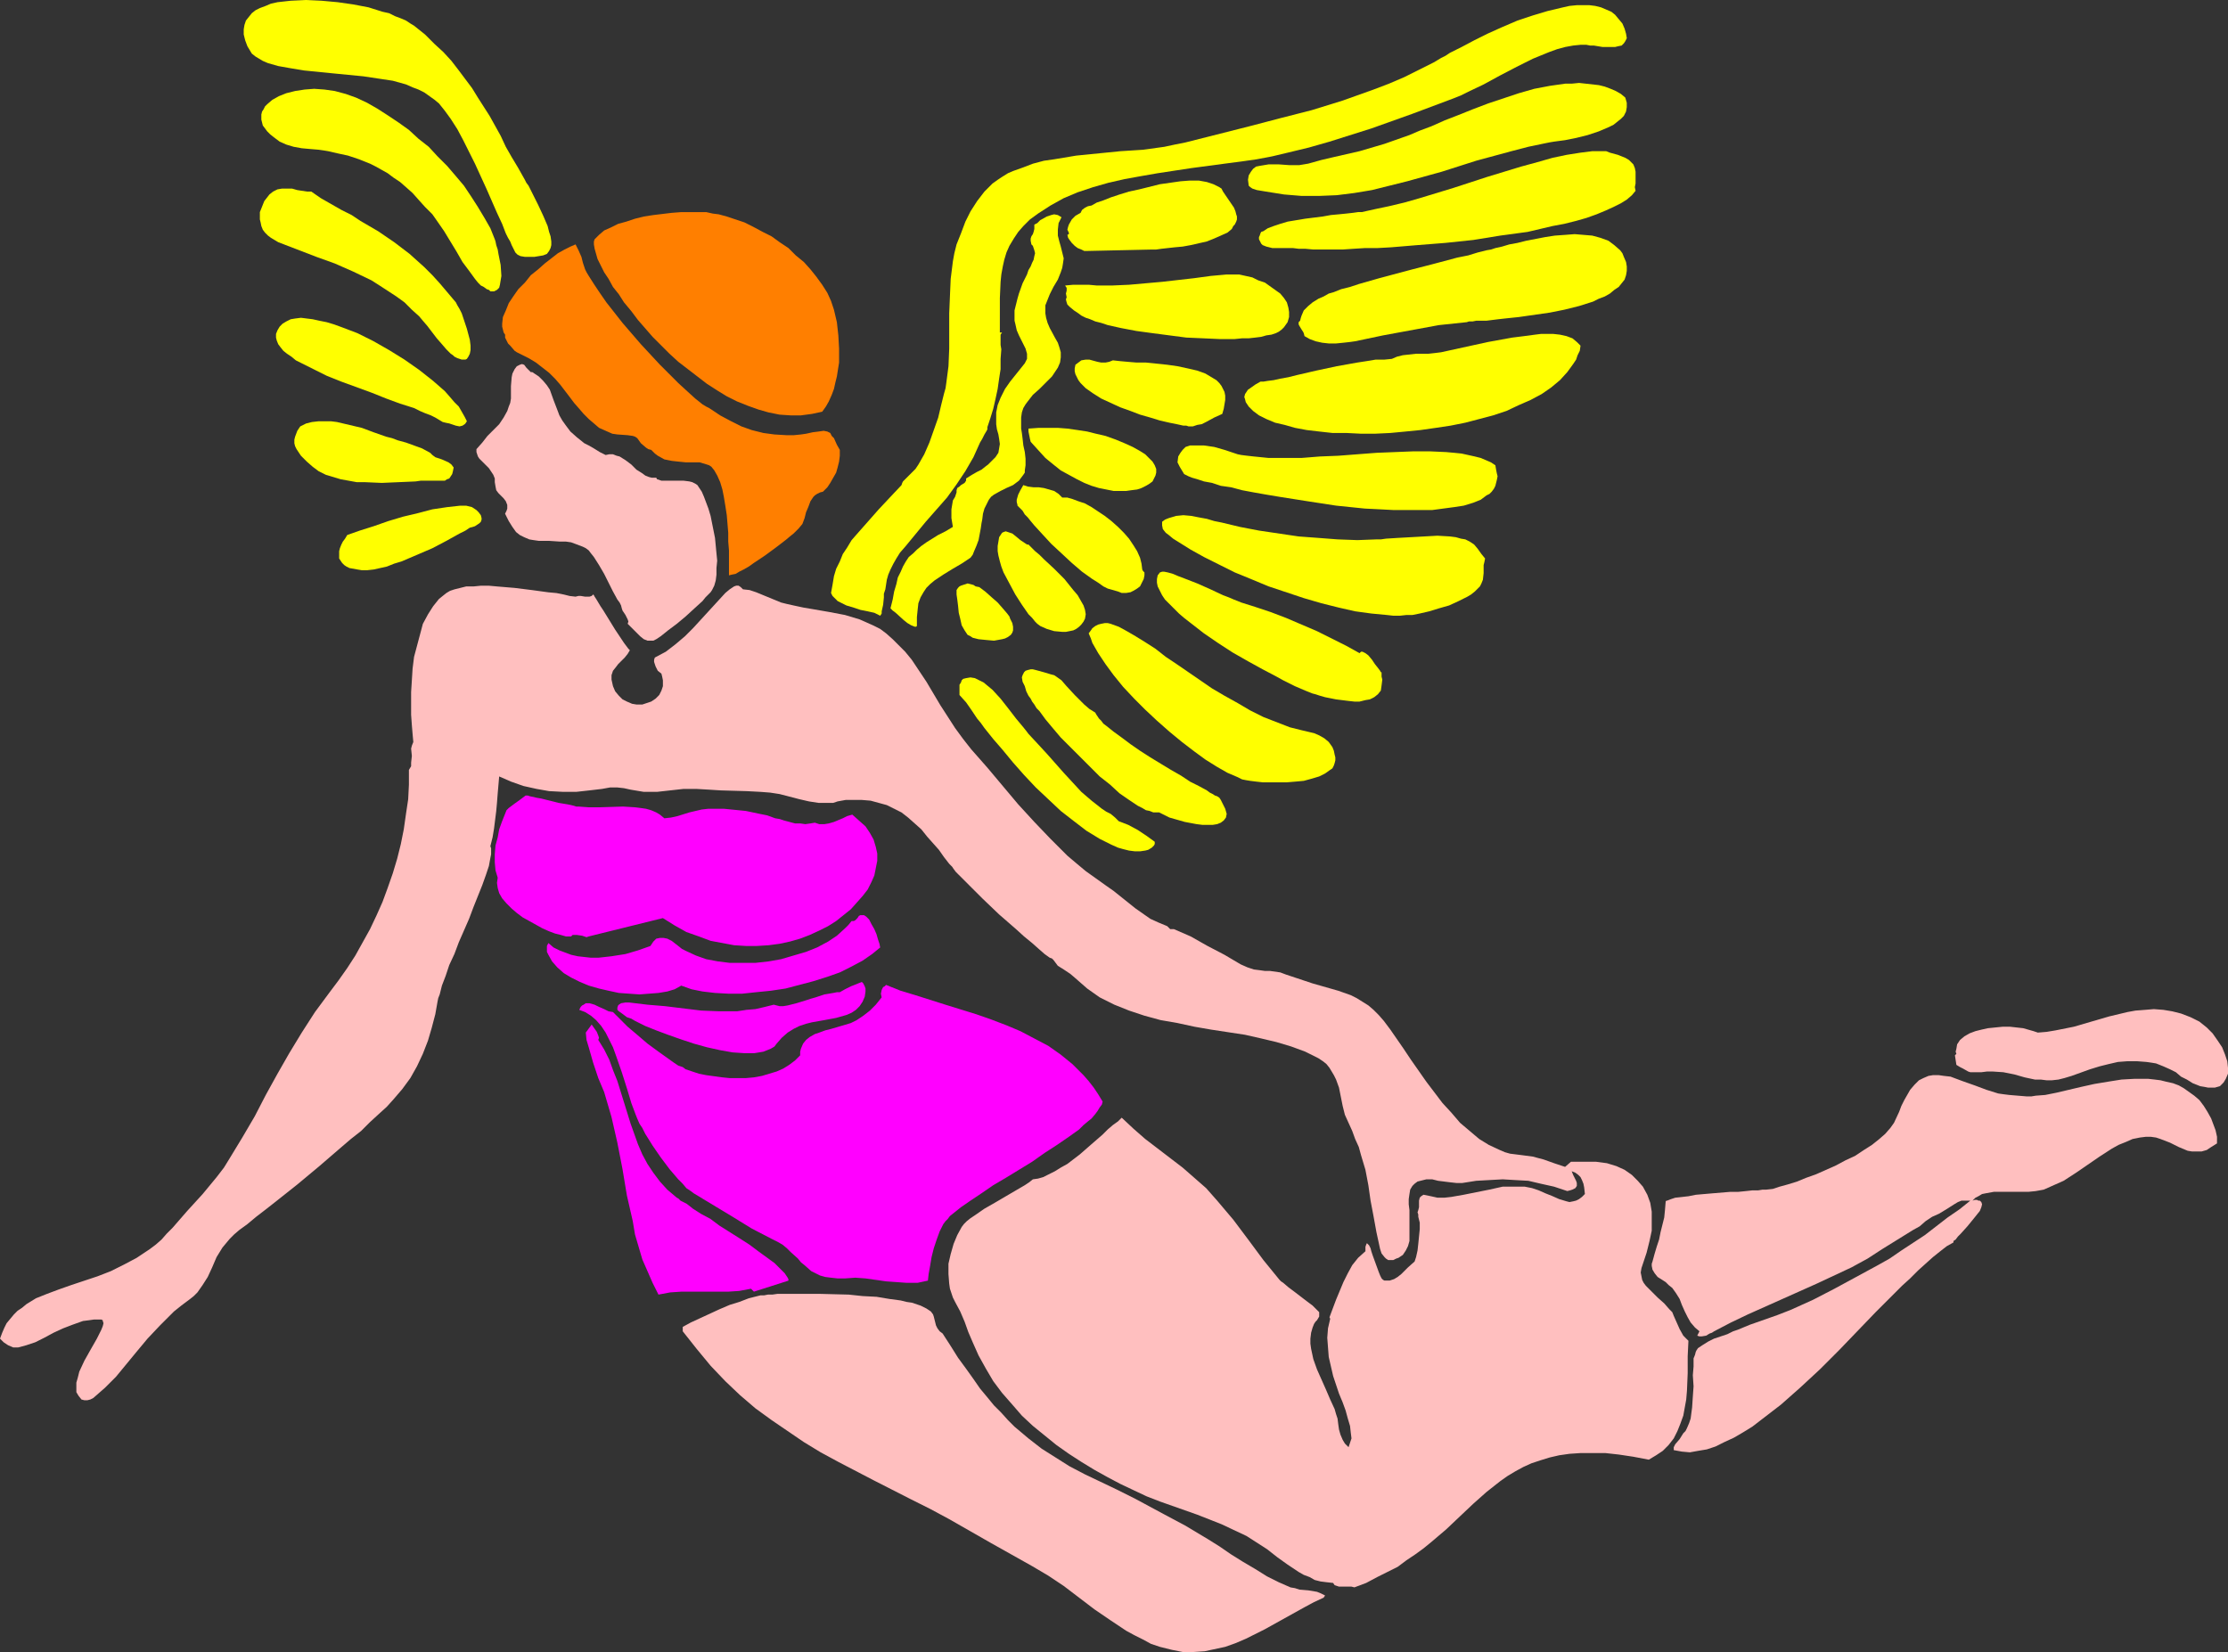
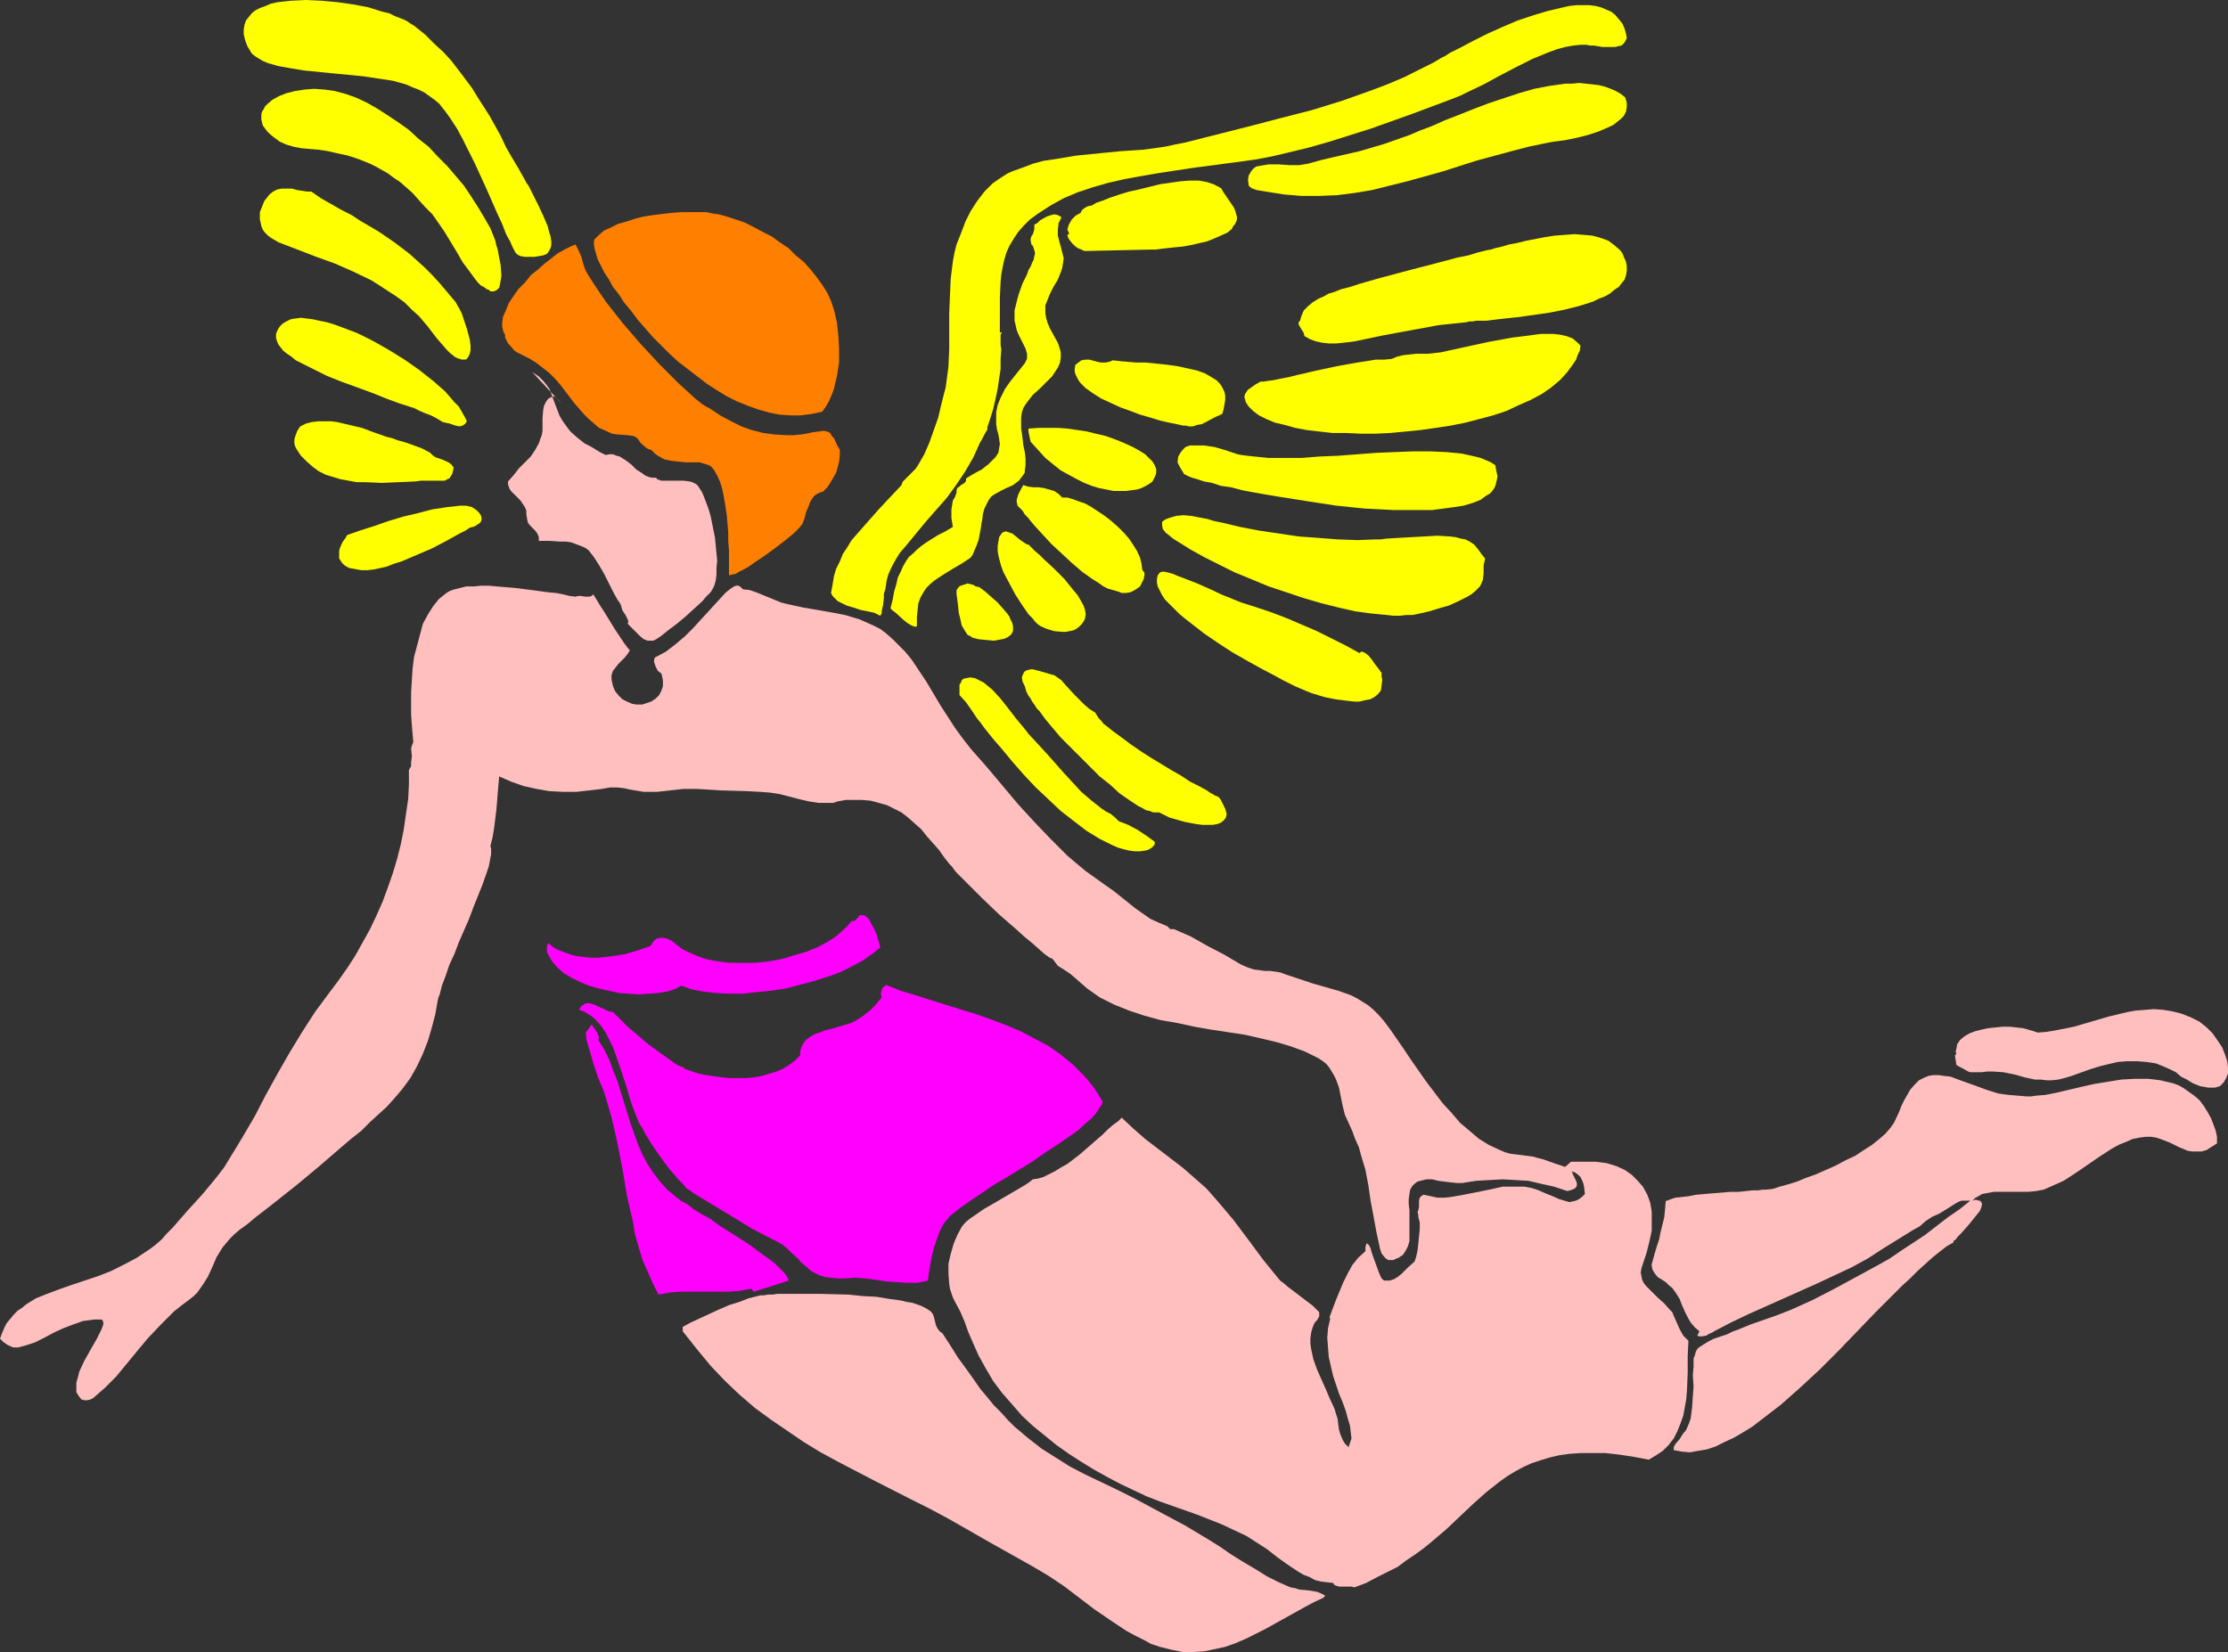
<svg xmlns="http://www.w3.org/2000/svg" xmlns:ns1="http://sodipodi.sourceforge.net/DTD/sodipodi-0.dtd" xmlns:ns2="http://www.inkscape.org/namespaces/inkscape" version="1.0" width="129.766mm" height="96.234mm" id="svg37" ns1:docname="Fairy 107.wmf">
  <rect width="100%" height="100%" fill="#333333" stroke="none" />
  <ns1:namedview id="namedview37" pagecolor="#ffffff" bordercolor="#000000" borderopacity="0.25" ns2:showpageshadow="2" ns2:pageopacity="0.0" ns2:pagecheckerboard="0" ns2:deskcolor="#d1d1d1" ns2:document-units="mm" />
  <defs id="defs1">
    <pattern id="WMFhbasepattern" patternUnits="userSpaceOnUse" width="6" height="6" x="0" y="0" />
  </defs>
  <path style="fill:#ffff00;fill-opacity:1;fill-rule:evenodd;stroke:none" d="m 91.142,5.655 2.424,1.939 2.101,2.101 1.939,1.777 1.778,1.939 1.616,2.101 1.454,1.939 1.454,1.939 1.293,2.101 2.586,4.04 2.424,4.363 1.131,2.424 1.293,2.262 1.454,2.424 1.454,2.585 0.323,0.646 0.485,0.646 0.485,0.969 0.485,0.969 1.131,2.262 1.131,2.424 0.97,2.262 0.323,1.293 0.323,0.969 0.162,1.131 v 0.808 l -0.162,0.646 -0.323,0.646 -0.485,0.646 -0.808,0.323 -0.97,0.162 -0.97,0.162 h -1.131 -0.97 l -0.97,-0.162 -0.646,-0.323 -0.162,-0.162 -0.323,-0.323 -0.162,-0.323 -0.323,-0.646 -0.323,-0.646 -0.323,-0.808 -0.485,-0.808 -0.485,-0.969 -0.808,-2.101 -1.131,-2.424 -1.131,-2.585 -1.131,-2.585 -2.586,-5.655 -1.293,-2.585 -1.293,-2.585 -1.293,-2.424 L 99.222,26.176 97.929,24.399 97.283,23.591 96.637,22.783 95.667,21.975 94.536,21.167 93.405,20.359 92.112,19.713 90.819,19.228 89.365,18.582 86.456,17.774 83.224,17.289 79.992,16.804 l -6.626,-0.646 -3.232,-0.323 -3.232,-0.323 -2.909,-0.485 -2.747,-0.485 -1.131,-0.323 -1.131,-0.323 -1.131,-0.485 -0.808,-0.485 -0.808,-0.485 -0.808,-0.646 -0.485,-0.808 -0.485,-0.808 -0.485,-1.293 -0.323,-1.293 V 6.463 l 0.162,-0.969 0.323,-0.969 L 54.782,3.716 55.429,2.908 56.237,2.262 57.206,1.777 58.499,1.293 59.63,0.808 61.085,0.485 62.539,0.323 63.994,0.162 67.387,0 l 3.394,0.162 3.555,0.323 3.394,0.485 3.394,0.646 3.07,0.969 1.454,0.323 1.293,0.646 1.293,0.485 1.131,0.485 0.97,0.646 z" id="path1" />
  <path style="fill:#ffff00;fill-opacity:1;fill-rule:evenodd;stroke:none" d="m 220.099,73.196 h 0.485 l -0.323,0.485 v 0.485 0.969 0.808 l 0.162,0.969 -0.162,2.101 v 2.262 l -0.323,2.101 -0.323,2.262 -0.485,2.262 -0.485,2.101 -0.646,2.101 -0.646,1.939 v 0.485 l -0.162,0.323 -0.485,0.808 -0.485,0.969 -0.485,0.808 -1.454,3.232 -1.778,3.07 -1.939,2.908 -2.101,2.908 -4.686,5.332 -4.525,5.494 -1.131,1.293 -0.808,1.293 -0.646,1.131 -0.646,1.293 -0.485,1.131 -0.323,1.131 -0.323,2.101 -0.323,0.969 v 0.808 l -0.162,1.616 -0.323,1.454 v 0.485 l -0.323,0.485 -1.293,-0.646 -1.454,-0.323 -1.616,-0.323 -1.454,-0.485 -1.616,-0.485 -1.293,-0.646 -0.646,-0.323 -0.485,-0.485 -0.646,-0.646 -0.323,-0.646 0.323,-1.777 0.323,-1.939 0.485,-1.616 0.808,-1.616 0.646,-1.616 0.97,-1.454 0.97,-1.616 1.131,-1.293 2.424,-2.747 2.424,-2.747 2.424,-2.585 2.586,-2.747 0.162,-0.485 0.162,-0.323 0.646,-0.646 0.646,-0.646 0.646,-0.646 0.808,-0.808 0.646,-0.969 0.646,-1.131 0.646,-1.131 1.131,-2.585 0.97,-2.747 0.97,-2.747 0.646,-2.747 0.646,-2.585 0.323,-1.131 0.162,-1.131 0.485,-3.716 0.162,-3.878 v -7.756 l 0.162,-3.878 0.162,-3.716 0.485,-3.878 0.323,-1.777 0.485,-1.939 0.97,-2.424 0.97,-2.585 1.131,-2.262 1.454,-2.262 1.616,-2.101 1.778,-1.777 1.131,-0.808 0.97,-0.646 1.293,-0.808 1.131,-0.485 2.262,-0.808 2.101,-0.808 2.424,-0.646 2.262,-0.323 4.848,-0.808 9.696,-0.969 5.01,-0.323 4.686,-0.646 2.262,-0.485 2.424,-0.485 14.059,-3.555 6.787,-1.777 6.949,-1.777 6.787,-2.101 6.787,-2.424 3.394,-1.293 3.394,-1.454 3.232,-1.616 3.232,-1.616 0.808,-0.485 0.808,-0.485 0.97,-0.485 0.97,-0.646 1.293,-0.646 1.293,-0.646 2.747,-1.454 2.909,-1.454 3.232,-1.454 3.394,-1.454 3.394,-1.131 3.232,-0.969 3.394,-0.808 1.454,-0.323 1.616,-0.162 h 1.454 1.293 l 1.293,0.162 1.293,0.323 1.131,0.485 1.131,0.485 0.808,0.646 0.808,0.969 0.808,0.969 0.485,1.131 0.323,1.131 0.162,0.969 -0.323,0.646 -0.323,0.485 -0.485,0.485 -0.808,0.162 -0.646,0.162 h -0.97 -1.778 l -1.939,-0.323 h -0.808 l -0.808,-0.162 h -0.646 -0.646 l -1.616,0.162 -1.778,0.323 -1.778,0.485 -1.778,0.646 -3.555,1.454 -3.555,1.777 -3.717,1.939 -3.555,1.939 -3.394,1.616 -1.616,0.808 -1.616,0.646 -9.05,3.393 -9.05,3.232 -9.211,2.908 -4.525,1.293 -4.686,1.131 -3.394,0.808 -3.394,0.646 -3.394,0.485 -3.717,0.485 -7.272,0.969 -7.434,1.131 -3.717,0.646 -3.555,0.646 -3.555,0.808 -3.394,0.969 -3.394,1.131 -3.07,1.293 -2.909,1.616 -2.747,1.777 -1.778,1.293 -1.454,1.454 -1.131,1.293 -0.97,1.454 -0.97,1.616 -0.646,1.454 -0.485,1.616 -0.323,1.454 -0.323,1.777 -0.162,1.616 -0.162,3.555 v 3.716 z" id="path2" />
  <path style="fill:#ffff00;fill-opacity:1;fill-rule:evenodd;stroke:none" d="m 357.782,21.49 0.323,1.131 v 0.969 l -0.162,0.969 -0.485,0.969 -0.646,0.646 -0.808,0.646 -0.808,0.646 -0.97,0.485 -2.262,0.969 -2.424,0.808 -2.586,0.646 -2.424,0.485 -2.424,0.323 -0.97,0.162 -0.808,0.162 -3.878,0.808 -3.717,0.969 -7.757,2.101 -7.595,2.424 -7.595,2.101 -3.878,0.969 -3.878,0.969 -3.878,0.646 -3.878,0.485 -3.878,0.162 h -3.878 l -3.878,-0.323 -4.04,-0.646 -0.97,-0.162 -0.97,-0.162 -0.97,-0.323 -0.485,-0.323 -0.323,-0.323 -0.162,-1.293 0.162,-0.969 0.485,-0.808 0.485,-0.646 0.646,-0.485 0.808,-0.162 0.97,-0.162 0.97,-0.162 h 2.262 l 2.262,0.162 h 2.262 l 0.97,-0.162 0.97,-0.162 2.909,-0.808 2.747,-0.646 5.656,-1.293 5.494,-1.616 2.747,-0.969 2.747,-0.969 1.131,-0.485 1.131,-0.485 2.586,-0.969 2.909,-1.293 2.909,-1.131 3.232,-1.293 3.394,-1.293 3.394,-1.131 3.394,-1.131 3.394,-0.969 3.394,-0.646 3.394,-0.485 h 1.454 l 1.616,-0.162 1.454,0.162 1.454,0.162 1.454,0.162 1.293,0.323 1.293,0.485 1.131,0.485 1.131,0.646 z" id="path3" />
  <path style="fill:#ffff00;fill-opacity:1;fill-rule:evenodd;stroke:none" d="m 78.376,21.49 2.424,1.131 2.262,1.293 2.262,1.454 2.424,1.616 2.262,1.616 2.101,1.939 2.262,1.777 1.939,2.101 2.101,2.101 1.939,2.262 1.778,2.101 1.616,2.424 1.454,2.262 1.454,2.424 1.293,2.262 0.97,2.424 0.162,0.485 0.162,0.808 0.323,0.969 0.162,0.969 0.485,2.424 0.162,2.424 -0.162,0.969 -0.162,0.969 -0.162,0.646 -0.485,0.485 -0.646,0.323 h -0.323 -0.485 l -0.323,-0.323 -0.485,-0.162 -0.646,-0.485 -0.646,-0.323 -0.646,-0.646 -0.646,-0.808 -1.293,-1.777 -1.454,-1.939 -1.293,-2.262 L 97.768,50.898 96.313,48.798 95.182,47.182 93.566,45.566 92.112,43.95 90.819,42.496 89.365,41.203 88.072,40.072 86.618,39.103 85.325,38.133 82.739,36.679 81.446,36.033 79.022,35.063 76.598,34.255 74.336,33.771 72.235,33.286 71.266,33.124 70.134,32.963 68.195,32.801 66.418,32.639 64.64,32.316 63.024,31.832 61.57,31.185 l -1.293,-0.969 -0.808,-0.646 -0.646,-0.646 -0.485,-0.646 -0.485,-0.646 -0.162,-0.646 -0.162,-0.646 V 25.853 25.207 l 0.162,-0.646 0.323,-0.485 0.323,-0.646 0.485,-0.485 1.131,-0.969 1.454,-0.808 1.616,-0.646 1.939,-0.485 2.101,-0.323 2.101,-0.162 2.262,0.162 2.262,0.323 2.424,0.646 z" id="path4" />
-   <path style="fill:#ffff00;fill-opacity:1;fill-rule:evenodd;stroke:none" d="m 360.044,42.011 -0.808,0.969 -1.131,0.969 -1.293,0.808 -1.616,0.808 -1.778,0.808 -1.939,0.808 -2.262,0.808 -2.262,0.646 -2.586,0.646 -2.586,0.485 -2.747,0.646 -2.747,0.646 -5.979,0.808 -5.979,0.969 -6.141,0.646 -6.141,0.485 -5.818,0.485 -2.909,0.162 h -2.747 l -2.586,0.162 -2.424,0.162 h -6.464 l -1.778,-0.162 h -1.454 l -1.293,-0.162 h -2.101 -2.424 l -1.293,-0.323 -0.808,-0.323 -0.323,-0.323 -0.485,-0.969 v -0.485 l 0.162,-0.323 0.162,-0.485 0.162,-0.323 0.485,-0.162 0.97,-0.646 1.293,-0.485 1.454,-0.485 1.616,-0.485 1.939,-0.323 1.939,-0.323 3.878,-0.485 1.778,-0.323 1.778,-0.162 1.616,-0.162 1.454,-0.162 1.131,-0.162 h 0.808 l 2.909,-0.646 3.07,-0.646 3.394,-0.808 3.394,-0.969 3.717,-1.131 3.717,-1.131 7.434,-2.424 3.717,-1.131 3.717,-1.131 3.555,-0.969 3.394,-0.969 3.07,-0.646 3.07,-0.485 1.293,-0.162 1.293,-0.162 h 1.293 1.131 0.646 l 0.808,0.323 1.778,0.485 1.616,0.646 0.808,0.485 0.485,0.485 0.485,0.485 0.323,0.808 0.162,0.808 v 0.808 0.969 0.808 l -0.162,0.808 z" id="path5" />
  <path style="fill:#ffff00;fill-opacity:1;fill-rule:evenodd;stroke:none" d="m 234.966,51.706 0.323,-0.162 v -0.323 l -0.162,-0.323 -0.162,-0.323 0.162,-0.646 0.162,-0.485 0.646,-1.131 0.808,-0.808 1.131,-0.646 0.162,-0.323 0.162,-0.323 0.646,-0.485 0.646,-0.323 0.808,-0.162 1.131,-0.646 1.454,-0.485 1.616,-0.646 1.939,-0.646 2.101,-0.646 2.262,-0.485 4.525,-1.131 2.262,-0.323 2.262,-0.323 2.101,-0.162 h 1.939 l 1.778,0.323 1.454,0.485 0.646,0.323 0.646,0.323 0.485,0.323 0.323,0.646 2.424,3.555 0.323,0.808 0.162,0.646 0.162,0.485 v 0.646 l -0.162,0.485 -0.323,0.646 -0.323,0.323 -0.323,0.646 -0.97,0.808 -1.454,0.646 -1.454,0.646 -1.616,0.646 -3.555,0.808 -1.778,0.323 -1.778,0.162 -1.454,0.162 -1.454,0.162 -1.131,0.162 h -0.808 l -14.544,0.323 h -0.485 l -0.646,-0.323 -0.808,-0.323 -0.646,-0.485 -0.646,-0.646 -0.485,-0.646 -0.323,-0.485 z" id="path6" />
  <path style="fill:#ffff00;fill-opacity:1;fill-rule:evenodd;stroke:none" d="m 68.518,42.173 2.101,1.454 2.262,1.293 2.262,1.293 2.262,1.131 1.939,1.293 3.878,2.262 3.555,2.424 3.394,2.585 1.616,1.454 1.616,1.454 1.778,1.777 1.616,1.777 1.778,2.101 1.778,2.101 0.323,0.646 0.485,0.808 0.485,0.969 0.323,0.969 0.808,2.424 0.646,2.424 0.162,1.293 v 0.969 l -0.162,0.808 -0.323,0.646 -0.323,0.485 -0.323,0.162 h -0.323 -0.485 l -0.485,-0.162 -0.485,-0.162 -0.646,-0.323 L 99.707,78.205 99.222,77.882 98.253,76.913 97.283,75.782 96.152,74.489 94.051,71.742 93.081,70.611 92.273,69.642 90.657,68.187 89.041,66.572 87.264,65.279 83.547,62.855 81.77,61.724 77.73,59.785 73.69,58.008 69.65,56.553 65.448,54.938 61.246,53.322 60.438,52.837 l -0.808,-0.485 -0.646,-0.485 -0.646,-0.646 -0.485,-0.646 -0.323,-0.808 -0.162,-0.808 -0.162,-0.646 v -0.808 -0.808 l 0.323,-0.808 0.323,-0.808 0.323,-0.808 1.131,-1.454 0.808,-0.646 0.97,-0.485 0.97,-0.162 h 1.131 1.131 l 1.131,0.323 2.101,0.323 z" id="path7" />
  <path style="fill:#ff7f00;fill-opacity:1;fill-rule:evenodd;stroke:none" d="m 180.992,90.647 -2.262,0.485 -2.424,0.323 h -2.262 l -2.424,-0.162 -2.424,-0.485 -2.262,-0.646 -2.262,-0.808 -2.424,-0.969 -2.262,-1.131 -2.101,-1.293 -2.262,-1.454 -2.101,-1.616 -2.101,-1.616 -2.101,-1.616 -1.939,-1.777 -3.717,-3.716 -3.232,-3.716 -1.454,-1.939 -1.616,-1.939 -1.131,-1.777 -1.293,-1.616 -0.97,-1.777 -0.97,-1.454 -0.808,-1.616 -0.646,-1.293 -0.323,-1.131 -0.323,-1.131 -0.162,-0.969 v -0.646 l 0.162,-0.485 0.97,-0.969 1.131,-0.969 1.454,-0.646 1.616,-0.808 1.778,-0.485 1.939,-0.646 1.939,-0.485 2.101,-0.323 4.04,-0.485 2.101,-0.162 h 1.939 1.778 1.778 l 1.454,0.323 1.293,0.162 1.778,0.485 1.939,0.646 1.939,0.646 1.939,0.969 2.101,1.131 1.939,0.969 1.778,1.293 1.939,1.293 1.616,1.616 1.778,1.454 1.454,1.616 1.293,1.616 1.293,1.777 1.131,1.777 0.808,1.777 0.646,1.939 0.646,2.747 0.323,2.908 0.162,2.908 v 3.07 l -0.485,3.07 -0.323,1.293 -0.323,1.454 -0.485,1.293 -0.646,1.454 -0.646,1.131 z" id="path8" />
  <path style="fill:#ffff00;fill-opacity:1;fill-rule:evenodd;stroke:none" d="m 233.673,47.828 -0.323,0.646 -0.323,0.646 -0.162,1.454 v 1.293 l 0.323,1.293 0.323,1.131 0.323,1.293 0.323,1.293 -0.162,1.131 -0.162,0.969 -0.323,0.969 -0.646,1.616 -0.97,1.616 -0.808,1.616 -0.646,1.616 -0.323,0.808 v 0.969 0.808 l 0.162,0.969 0.323,1.131 0.485,1.131 1.131,2.101 0.646,1.131 0.323,0.969 0.323,1.131 v 1.131 l -0.162,1.131 -0.485,1.131 -0.646,0.969 -0.646,0.969 -1.454,1.454 -0.646,0.646 -0.646,0.646 -1.454,1.293 -1.131,1.454 -0.485,0.646 -0.485,0.808 -0.323,0.969 -0.162,1.131 v 1.131 1.293 l 0.162,0.969 0.162,1.293 0.162,1.454 0.323,1.454 0.162,1.454 v 1.454 l -0.162,1.131 v 0.485 l -0.323,0.485 -0.485,0.646 -0.485,0.646 -0.646,0.485 -0.646,0.485 -1.454,0.646 -1.293,0.646 -1.454,0.808 -0.646,0.485 -0.485,0.646 -0.485,0.969 -0.485,0.969 -0.323,1.131 -0.162,1.293 -0.162,0.808 -0.162,1.131 -0.485,2.585 -0.485,1.293 -0.485,1.131 -0.323,0.808 -0.485,0.646 -1.939,1.293 -1.939,1.131 -2.101,1.293 -1.939,1.293 -0.97,0.808 -0.808,0.808 -0.646,0.969 -0.646,1.131 -0.485,1.293 -0.162,1.454 -0.162,1.616 v 1.939 l -0.162,0.162 h -0.323 l -0.808,-0.323 -0.808,-0.485 -0.808,-0.646 -1.778,-1.616 -0.646,-0.485 -0.485,-0.485 0.485,-1.939 0.323,-1.777 0.485,-1.616 0.323,-1.454 0.646,-1.293 0.485,-1.131 0.646,-1.131 0.646,-0.969 0.97,-0.808 0.808,-0.808 0.97,-0.808 1.131,-0.808 1.293,-0.808 1.293,-0.808 1.616,-0.808 1.616,-0.969 -0.323,-1.939 v -1.939 l 0.162,-0.969 0.162,-0.969 0.485,-0.808 0.323,-0.969 v -0.485 l 0.162,-0.485 0.485,-0.323 0.323,-0.323 0.808,-0.485 0.323,-0.485 v -0.485 l 1.293,-0.808 1.131,-0.646 0.97,-0.485 0.808,-0.646 0.646,-0.485 0.646,-0.646 0.485,-0.485 0.485,-0.485 0.646,-0.969 0.162,-0.969 0.162,-0.969 -0.162,-1.131 -0.162,-0.969 -0.323,-1.131 -0.162,-1.131 v -1.293 -1.293 l 0.323,-1.616 0.323,-0.808 0.323,-0.808 0.485,-0.969 0.485,-0.969 1.131,-1.616 1.293,-1.616 1.293,-1.616 0.646,-0.808 0.485,-0.969 v -1.131 l -0.323,-1.131 -0.97,-1.939 -0.485,-0.969 -0.485,-1.131 -0.323,-1.454 -0.162,-0.646 V 69.642 68.349 l 0.323,-1.293 0.323,-1.293 0.323,-1.131 0.808,-2.262 0.97,-1.939 0.323,-0.969 0.485,-0.808 0.323,-0.808 0.323,-0.646 0.162,-0.808 0.162,-0.646 -0.162,-0.646 -0.162,-0.485 -0.162,-0.485 -0.323,-0.323 -0.162,-0.808 v -0.485 l 0.162,-0.485 0.323,-0.485 0.162,-0.485 0.162,-0.646 v -0.969 l 0.646,-0.323 0.646,-0.646 1.454,-0.808 0.97,-0.323 0.646,-0.162 0.808,0.162 z" id="path9" />
  <path style="fill:#ffff00;fill-opacity:1;fill-rule:evenodd;stroke:none" d="m 287.163,74.004 -0.162,-0.646 -0.162,-0.323 -0.323,-0.485 -0.485,-0.808 -0.162,-0.323 v -0.485 l 0.323,-0.323 0.162,-0.646 0.162,-0.485 0.485,-1.131 0.97,-0.969 0.97,-0.808 1.293,-0.808 1.131,-0.485 1.131,-0.646 1.131,-0.323 1.616,-0.646 1.939,-0.485 1.939,-0.646 2.262,-0.646 2.262,-0.646 2.424,-0.646 4.848,-1.293 5.01,-1.293 4.848,-1.293 2.424,-0.485 2.101,-0.646 1.939,-0.485 0.97,-0.162 0.97,-0.323 1.454,-0.323 1.616,-0.485 1.778,-0.323 1.939,-0.485 4.202,-0.808 2.101,-0.323 2.262,-0.162 2.101,-0.162 1.939,0.162 1.939,0.162 1.778,0.485 1.778,0.646 1.293,0.969 1.293,1.131 0.485,0.646 0.323,0.808 0.485,1.131 0.162,0.969 v 0.969 l -0.162,0.969 -0.323,0.969 -0.646,0.808 -0.646,0.808 -0.97,0.646 -0.97,0.808 -1.131,0.646 -1.293,0.485 -1.293,0.646 -3.07,0.969 -3.232,0.808 -3.232,0.646 -3.394,0.485 -3.394,0.485 -3.07,0.323 -1.454,0.162 -1.293,0.162 -1.293,0.162 h -1.131 -1.131 l -0.808,0.162 h -0.808 l -0.485,0.162 -6.141,0.646 -6.141,1.131 -6.141,1.131 -3.07,0.646 -3.07,0.646 -1.131,0.162 -1.454,0.162 -1.616,0.162 h -1.616 l -1.454,-0.162 -1.454,-0.323 -1.293,-0.485 z" id="path10" />
  <path style="fill:#ff7f00;fill-opacity:1;fill-rule:evenodd;stroke:none" d="m 184.87,99.049 v 1.293 l -0.162,1.293 -0.323,1.293 -0.323,1.131 -0.646,1.131 -0.646,1.131 -0.646,0.969 -0.97,0.969 -0.646,0.162 -0.646,0.323 -0.485,0.323 -0.323,0.323 -0.646,0.969 -0.485,1.293 -0.485,1.131 -0.323,1.293 -0.485,1.293 -0.808,0.969 -0.485,0.485 -0.646,0.646 -0.808,0.646 -0.97,0.808 -2.101,1.616 -2.424,1.777 -2.424,1.616 -1.131,0.808 -1.131,0.646 -0.97,0.485 -0.808,0.485 -0.808,0.162 -0.646,0.162 v -3.878 -1.616 l -0.162,-1.939 v -1.939 l -0.323,-3.878 -0.323,-2.101 -0.323,-1.939 -0.323,-1.616 -0.485,-1.616 -0.646,-1.454 -0.646,-1.131 -0.646,-0.808 -0.485,-0.323 -0.485,-0.162 -1.616,-0.485 h -1.616 -1.454 l -1.616,-0.162 -1.454,-0.162 -1.616,-0.323 -1.454,-0.808 -0.646,-0.485 -0.808,-0.808 -0.646,-0.162 -0.485,-0.323 -1.131,-0.969 -0.808,-1.131 -0.485,-0.323 -0.485,-0.162 -1.131,-0.162 -2.262,-0.162 -1.131,-0.162 -1.454,-0.646 -1.454,-0.646 -1.131,-0.969 -1.131,-0.969 -1.131,-1.131 -0.97,-1.131 -1.131,-1.293 -0.97,-1.293 -2.101,-2.747 -1.131,-1.293 -1.293,-1.293 -1.454,-1.131 -1.454,-1.131 -1.616,-0.969 -1.939,-0.969 -0.646,-0.323 -0.485,-0.323 -0.97,-1.131 -0.485,-0.485 -0.323,-0.646 -0.323,-0.646 v -0.646 l -0.323,-0.485 -0.162,-0.646 -0.162,-0.646 v -0.646 l 0.162,-1.454 0.646,-1.454 0.646,-1.616 0.97,-1.454 1.131,-1.616 1.454,-1.454 1.293,-1.616 1.616,-1.293 1.454,-1.293 1.454,-1.131 1.454,-1.131 1.454,-0.808 1.293,-0.646 1.131,-0.485 0.323,0.646 0.323,0.646 0.646,1.454 0.323,1.293 0.485,1.454 0.323,0.646 0.485,0.808 1.131,1.777 1.293,1.939 1.454,2.101 1.778,2.262 1.778,2.262 4.04,4.686 4.202,4.524 2.101,2.101 1.939,1.939 1.939,1.777 1.778,1.616 1.616,1.293 0.808,0.485 0.646,0.323 2.424,1.616 2.424,1.293 2.262,1.131 2.262,0.808 2.586,0.646 2.424,0.323 2.747,0.162 h 1.454 l 1.616,-0.162 1.131,-0.162 1.454,-0.323 1.293,-0.162 1.131,-0.162 0.808,0.162 0.646,0.323 0.323,0.646 0.485,0.485 0.646,1.454 z" id="path11" />
-   <path style="fill:#ffff00;fill-opacity:1;fill-rule:evenodd;stroke:none" d="m 234.805,65.44 -0.162,-0.808 0.162,-0.646 v -0.646 l -0.162,-0.162 -0.162,-0.323 1.778,-0.162 h 1.616 1.778 l 1.778,0.162 h 3.394 l 3.717,-0.162 7.272,-0.646 7.11,-0.808 3.555,-0.485 3.555,-0.323 h 1.454 1.293 l 1.454,0.323 1.454,0.323 1.293,0.646 1.454,0.485 1.131,0.808 1.131,0.808 1.131,0.808 0.808,0.969 0.646,0.969 0.323,1.131 0.162,0.969 v 1.131 l -0.323,1.131 -0.808,1.131 -0.485,0.485 -0.646,0.485 -0.646,0.323 -0.97,0.323 -1.131,0.162 -1.131,0.323 -1.293,0.162 -1.454,0.162 h -1.454 l -1.616,0.162 h -3.394 l -3.555,-0.162 -3.717,-0.162 -3.717,-0.485 -3.717,-0.485 -3.555,-0.485 -3.394,-0.646 -2.909,-0.646 -1.454,-0.485 -1.293,-0.323 -1.131,-0.485 -0.97,-0.323 -0.97,-0.485 -0.646,-0.485 -0.97,-0.646 -0.97,-0.808 -0.485,-0.485 -0.162,-0.485 -0.162,-0.646 z" id="path12" />
  <path style="fill:#ffff00;fill-opacity:1;fill-rule:evenodd;stroke:none" d="m 102.777,92.748 -0.323,0.485 -0.162,0.162 -0.485,0.323 -0.646,0.162 -0.808,-0.162 L 98.899,93.232 98.091,93.071 97.445,92.909 96.637,92.425 95.829,91.94 94.859,91.455 93.566,90.97 92.435,90.486 91.142,89.839 88.072,88.87 85.002,87.739 81.77,86.446 75.144,84.022 l -3.232,-1.293 -2.909,-1.454 -2.586,-1.293 -1.293,-0.646 -0.97,-0.808 -0.97,-0.646 -0.808,-0.646 -0.646,-0.808 -0.485,-0.646 -0.323,-0.808 -0.162,-0.646 v -0.808 l 0.323,-0.808 0.485,-0.808 0.646,-0.646 0.808,-0.485 0.97,-0.485 0.97,-0.162 1.293,-0.162 1.293,0.162 1.293,0.162 1.454,0.323 1.616,0.323 1.616,0.485 1.778,0.646 3.394,1.293 3.555,1.777 3.394,1.939 3.394,2.101 3.232,2.262 3.07,2.424 1.293,1.131 1.293,1.131 1.131,1.293 0.97,1.131 0.97,0.969 0.646,1.131 0.646,1.131 z" id="path13" />
  <path style="fill:#ffff00;fill-opacity:1;fill-rule:evenodd;stroke:none" d="m 347.924,76.105 -0.162,1.131 -0.485,0.969 -0.323,0.969 -0.646,0.969 -1.293,1.777 -1.616,1.777 -1.939,1.616 -2.101,1.454 -2.424,1.293 -2.586,1.131 -2.747,1.293 -2.909,0.969 -3.07,0.808 -3.07,0.808 -3.232,0.646 -3.232,0.485 -3.394,0.485 -3.232,0.323 -3.394,0.323 -3.394,0.162 h -3.07 l -3.232,-0.162 h -3.07 l -2.909,-0.323 -2.747,-0.323 -2.586,-0.485 -2.262,-0.646 -2.101,-0.485 -1.939,-0.808 -1.616,-0.808 -1.293,-0.969 -0.97,-0.969 -0.323,-0.485 -0.323,-0.485 -0.162,-0.646 -0.162,-0.485 0.162,-0.646 0.323,-0.485 0.323,-0.485 0.485,-0.323 1.131,-0.808 1.131,-0.646 h 0.646 l 0.97,-0.162 1.293,-0.162 1.454,-0.323 1.778,-0.323 1.939,-0.485 2.101,-0.485 2.101,-0.485 4.525,-0.969 4.525,-0.808 2.101,-0.323 1.939,-0.323 h 1.939 l 1.616,-0.162 1.131,-0.485 1.293,-0.323 1.454,-0.162 1.454,-0.162 h 2.747 l 1.454,-0.162 1.293,-0.162 5.171,-1.131 5.171,-1.131 5.333,-0.969 2.586,-0.323 2.424,-0.323 1.293,-0.162 h 2.747 l 1.454,0.162 1.454,0.323 1.293,0.485 0.97,0.808 z" id="path14" />
  <path style="fill:#ffff00;fill-opacity:1;fill-rule:evenodd;stroke:none" d="m 244.985,79.336 1.454,0.162 1.778,0.162 1.939,0.162 h 2.101 l 4.686,0.485 2.262,0.323 2.262,0.485 2.101,0.485 1.778,0.646 1.616,0.969 0.808,0.485 0.646,0.646 0.485,0.646 0.323,0.646 0.323,0.646 0.162,0.808 v 0.969 l -0.162,0.969 -0.162,0.969 -0.323,1.131 -1.778,0.808 -1.778,0.969 -0.97,0.485 -0.97,0.162 -0.97,0.323 h -0.97 l -0.485,-0.162 h -0.646 l -1.454,-0.323 -1.616,-0.323 -2.101,-0.485 -2.101,-0.646 -2.262,-0.646 -2.101,-0.808 -2.262,-0.808 -2.101,-0.969 -2.101,-0.969 -1.778,-1.131 -1.616,-1.131 -1.131,-1.131 -0.485,-0.646 -0.323,-0.646 -0.323,-0.646 -0.162,-0.646 v -0.646 l 0.162,-0.808 1.293,-0.969 0.97,-0.162 h 0.808 l 1.778,0.485 0.808,0.162 h 0.97 l 0.808,-0.162 z" id="path15" />
-   <path style="fill:#ffbfbf;fill-opacity:1;fill-rule:evenodd;stroke:none" d="m 117.16,81.922 1.454,0.969 0.97,0.969 0.808,0.969 0.646,0.969 0.808,2.262 0.808,2.101 0.485,1.293 0.646,1.131 0.808,1.131 0.97,1.293 1.454,1.293 0.808,0.646 0.808,0.646 0.97,0.485 1.131,0.646 1.293,0.808 1.293,0.646 0.808,-0.162 h 0.808 l 0.808,0.323 0.646,0.162 1.293,0.808 1.293,0.969 1.131,1.131 1.293,0.808 0.646,0.485 0.808,0.323 0.646,0.162 h 0.97 l 0.162,0.323 0.485,0.162 0.485,0.162 h 0.485 2.747 1.616 l 1.293,0.162 0.646,0.162 0.646,0.323 0.485,0.323 0.323,0.485 0.646,0.969 0.485,1.131 0.485,1.293 0.485,1.293 0.485,1.616 0.323,1.616 0.646,3.232 0.323,3.393 0.162,1.616 -0.162,1.616 v 1.454 l -0.162,1.293 -0.323,1.131 -0.485,0.969 -0.323,0.485 -0.485,0.485 -0.646,0.646 -0.646,0.808 -1.778,1.616 -1.939,1.777 -1.939,1.616 -1.939,1.454 -0.808,0.646 -0.808,0.646 -0.485,0.323 -0.485,0.323 -0.646,0.323 h -0.323 -0.97 l -0.808,-0.323 -0.808,-0.646 -1.454,-1.454 -0.646,-0.646 -0.646,-0.646 0.162,-0.485 -0.162,-0.485 -0.485,-0.969 -0.646,-0.969 -0.162,-0.485 -0.162,-0.646 -0.323,-0.646 -0.485,-0.646 -0.97,-1.777 -0.97,-1.939 -0.97,-1.939 -1.131,-1.939 -1.131,-1.777 -0.646,-0.808 -0.485,-0.646 -0.646,-0.485 -0.646,-0.323 -1.293,-0.485 -1.293,-0.485 -1.131,-0.162 h -1.293 l -2.424,-0.162 h -2.262 l -1.131,-0.162 -0.97,-0.162 -1.131,-0.485 -0.97,-0.485 -0.808,-0.646 -0.808,-1.131 -0.808,-1.293 -0.808,-1.616 0.323,-0.646 0.162,-0.485 v -0.323 -0.485 l -0.323,-0.808 -0.485,-0.646 -0.646,-0.646 -0.485,-0.485 -0.485,-0.646 -0.162,-0.808 -0.162,-0.969 v -0.808 l -0.323,-0.808 -0.323,-0.485 -0.646,-0.969 -1.454,-1.454 -0.646,-0.646 -0.323,-0.485 -0.323,-0.969 v -0.646 l 1.293,-1.454 1.131,-1.454 1.293,-1.293 1.293,-1.293 0.97,-1.454 0.808,-1.454 0.323,-0.969 0.323,-0.808 0.162,-0.969 v -0.969 -1.777 l 0.162,-1.939 0.162,-0.808 0.485,-0.969 0.485,-0.646 0.646,-0.323 0.485,-0.162 0.485,0.162 0.485,0.646 0.646,0.646 0.323,0.323 z" id="path16" />
+   <path style="fill:#ffbfbf;fill-opacity:1;fill-rule:evenodd;stroke:none" d="m 117.16,81.922 1.454,0.969 0.97,0.969 0.808,0.969 0.646,0.969 0.808,2.262 0.808,2.101 0.485,1.293 0.646,1.131 0.808,1.131 0.97,1.293 1.454,1.293 0.808,0.646 0.808,0.646 0.97,0.485 1.131,0.646 1.293,0.808 1.293,0.646 0.808,-0.162 h 0.808 l 0.808,0.323 0.646,0.162 1.293,0.808 1.293,0.969 1.131,1.131 1.293,0.808 0.646,0.485 0.808,0.323 0.646,0.162 h 0.97 l 0.162,0.323 0.485,0.162 0.485,0.162 h 0.485 2.747 1.616 l 1.293,0.162 0.646,0.162 0.646,0.323 0.485,0.323 0.323,0.485 0.646,0.969 0.485,1.131 0.485,1.293 0.485,1.293 0.485,1.616 0.323,1.616 0.646,3.232 0.323,3.393 0.162,1.616 -0.162,1.616 v 1.454 l -0.162,1.293 -0.323,1.131 -0.485,0.969 -0.323,0.485 -0.485,0.485 -0.646,0.646 -0.646,0.808 -1.778,1.616 -1.939,1.777 -1.939,1.616 -1.939,1.454 -0.808,0.646 -0.808,0.646 -0.485,0.323 -0.485,0.323 -0.646,0.323 h -0.323 -0.97 l -0.808,-0.323 -0.808,-0.646 -1.454,-1.454 -0.646,-0.646 -0.646,-0.646 0.162,-0.485 -0.162,-0.485 -0.485,-0.969 -0.646,-0.969 -0.162,-0.485 -0.162,-0.646 -0.323,-0.646 -0.485,-0.646 -0.97,-1.777 -0.97,-1.939 -0.97,-1.939 -1.131,-1.939 -1.131,-1.777 -0.646,-0.808 -0.485,-0.646 -0.646,-0.485 -0.646,-0.323 -1.293,-0.485 -1.293,-0.485 -1.131,-0.162 h -1.293 l -2.424,-0.162 h -2.262 v -0.323 -0.485 l -0.323,-0.808 -0.485,-0.646 -0.646,-0.646 -0.485,-0.485 -0.485,-0.646 -0.162,-0.808 -0.162,-0.969 v -0.808 l -0.323,-0.808 -0.323,-0.485 -0.646,-0.969 -1.454,-1.454 -0.646,-0.646 -0.323,-0.485 -0.323,-0.969 v -0.646 l 1.293,-1.454 1.131,-1.454 1.293,-1.293 1.293,-1.293 0.97,-1.454 0.808,-1.454 0.323,-0.969 0.323,-0.808 0.162,-0.969 v -0.969 -1.777 l 0.162,-1.939 0.162,-0.808 0.485,-0.969 0.485,-0.646 0.646,-0.323 0.485,-0.162 0.485,0.162 0.485,0.646 0.646,0.646 0.323,0.323 z" id="path16" />
  <path style="fill:#ffff00;fill-opacity:1;fill-rule:evenodd;stroke:none" d="m 94.697,99.696 0.485,0.485 0.646,0.485 1.454,0.485 1.454,0.646 0.646,0.485 0.485,0.646 -0.162,0.808 -0.162,0.646 -0.323,0.485 -0.323,0.485 -0.485,0.162 -0.485,0.323 h -1.293 -2.747 -1.293 l -1.131,0.162 -3.717,0.162 -3.717,0.162 -3.717,-0.162 h -1.778 l -1.778,-0.323 -1.778,-0.323 -1.616,-0.485 -1.616,-0.485 -1.616,-0.808 -1.293,-0.969 -1.293,-1.131 -1.293,-1.293 -0.97,-1.454 -0.323,-0.646 -0.162,-0.646 v -0.808 l 0.162,-0.646 0.485,-1.293 0.646,-0.969 1.293,-0.646 1.293,-0.323 1.454,-0.162 h 1.293 1.454 l 1.293,0.162 2.747,0.646 2.747,0.646 2.586,0.969 2.747,0.969 1.293,0.323 1.293,0.485 1.778,0.485 1.778,0.646 1.778,0.646 z" id="path17" />
  <path style="fill:#ffff00;fill-opacity:1;fill-rule:evenodd;stroke:none" d="m 226.886,97.272 -0.162,-0.646 -0.162,-0.808 -0.162,-0.808 v -0.646 l 2.262,-0.162 h 2.101 2.101 l 2.101,0.162 2.262,0.323 2.101,0.323 1.939,0.485 2.101,0.485 2.262,0.808 1.939,0.808 1.778,0.808 1.454,0.808 1.293,0.808 0.808,0.808 0.808,0.808 0.485,0.808 0.323,0.808 v 0.808 l -0.162,0.646 -0.323,0.646 -0.323,0.646 -0.646,0.485 -0.808,0.485 -0.97,0.485 -0.97,0.323 -1.293,0.162 -1.131,0.162 h -1.454 -1.293 l -1.616,-0.323 -1.616,-0.323 -1.616,-0.485 -1.616,-0.646 -1.616,-0.808 -1.778,-0.969 -1.778,-0.969 -1.616,-1.293 -1.778,-1.454 -1.616,-1.777 z" id="path18" />
  <path style="fill:#ffff00;fill-opacity:1;fill-rule:evenodd;stroke:none" d="m 329.179,102.443 0.162,0.969 0.162,0.808 0.162,0.646 -0.162,0.808 -0.162,0.646 -0.162,0.646 -0.323,0.646 -0.485,0.646 -0.485,0.485 -0.646,0.323 -1.293,0.969 -1.616,0.646 -2.101,0.646 -2.101,0.323 -2.424,0.323 -2.424,0.323 h -2.747 -2.909 -2.909 l -3.07,-0.162 -3.232,-0.162 -6.302,-0.646 -6.302,-0.969 -6.141,-0.969 -2.909,-0.485 -2.747,-0.485 -2.586,-0.485 -2.424,-0.646 -2.262,-0.323 -1.939,-0.646 -1.778,-0.323 -1.454,-0.485 -1.131,-0.323 -0.808,-0.323 -0.646,-0.323 -0.323,-0.162 -0.485,-0.808 -0.485,-0.808 -0.485,-0.969 0.162,-1.293 0.485,-0.808 0.485,-0.646 0.646,-0.646 0.97,-0.323 h 0.97 0.97 1.131 l 2.262,0.323 2.262,0.646 1.939,0.646 0.97,0.323 0.808,0.162 1.293,0.162 1.454,0.162 1.616,0.162 1.616,0.162 h 3.555 3.717 l 4.04,-0.323 4.04,-0.162 4.202,-0.323 4.202,-0.323 4.04,-0.162 4.04,-0.162 h 3.717 l 3.555,0.162 1.778,0.162 1.616,0.162 1.454,0.323 1.454,0.323 1.293,0.323 1.131,0.485 1.131,0.485 z" id="path19" />
  <path style="fill:#ffff00;fill-opacity:1;fill-rule:evenodd;stroke:none" d="m 233.835,109.552 h 1.131 l 1.131,0.323 1.293,0.485 1.454,0.485 1.454,0.808 1.454,0.969 1.454,0.969 1.454,1.131 1.454,1.293 1.293,1.293 1.131,1.293 0.97,1.454 0.808,1.293 0.646,1.454 0.323,1.293 0.162,1.293 0.162,0.323 0.323,0.323 v 0.646 l -0.162,0.808 -0.323,0.646 -0.485,0.969 -0.646,0.485 -0.808,0.485 -0.646,0.323 -0.97,0.162 h -0.97 l -0.808,-0.323 -1.131,-0.323 -1.131,-0.323 -0.97,-0.485 -1.131,-0.808 -1.293,-0.808 -2.262,-1.616 -2.262,-1.939 -2.262,-2.101 -2.262,-2.101 -1.939,-2.101 -1.778,-1.939 -0.808,-0.969 -0.646,-0.808 -0.646,-0.646 -0.485,-0.808 -0.485,-0.485 -0.323,-0.323 -0.323,-0.323 v -0.162 l -0.162,-0.646 v -0.485 l 0.323,-1.131 0.485,-0.969 0.646,-1.131 0.97,0.323 1.293,0.162 h 1.131 l 1.131,0.162 1.131,0.323 1.131,0.323 0.97,0.646 z" id="path20" />
  <path style="fill:#ffff00;fill-opacity:1;fill-rule:evenodd;stroke:none" d="m 76.437,117.793 2.747,-0.969 3.07,-0.969 3.232,-1.131 3.232,-0.969 3.394,-0.808 3.07,-0.808 3.232,-0.485 2.909,-0.323 h 1.293 l 1.293,0.323 0.485,0.323 0.485,0.323 0.485,0.485 0.485,0.646 0.162,0.646 v 0.323 l -0.162,0.485 -0.323,0.323 -0.97,0.646 -0.485,0.162 -0.646,0.162 -0.97,0.646 -1.293,0.646 -1.454,0.808 -1.454,0.808 -3.07,1.616 -3.394,1.454 -3.394,1.454 -1.616,0.485 -1.616,0.646 -1.454,0.323 -1.454,0.323 -1.454,0.162 H 79.669 l -0.97,-0.162 -1.778,-0.323 -0.646,-0.323 -0.485,-0.323 -0.485,-0.485 -0.323,-0.485 -0.323,-0.485 v -0.485 -0.646 -0.485 l 0.162,-0.646 0.323,-0.808 0.323,-0.646 0.485,-0.646 z" id="path21" />
  <path style="fill:#ffff00;fill-opacity:1;fill-rule:evenodd;stroke:none" d="m 326.916,122.963 -0.162,0.808 -0.162,0.646 v 1.777 l -0.162,1.454 -0.323,0.808 -0.323,0.646 -0.485,0.485 -0.646,0.646 -0.808,0.646 -0.808,0.485 -1.939,0.969 -2.101,0.969 -2.262,0.646 -2.101,0.646 -2.101,0.485 -0.808,0.162 -0.808,0.162 h -1.293 l -1.454,0.162 h -1.454 l -1.454,-0.162 -3.394,-0.323 -3.555,-0.485 -3.555,-0.808 -3.878,-0.969 -3.878,-1.131 -3.878,-1.293 -3.878,-1.293 -3.878,-1.616 -3.555,-1.454 -3.555,-1.777 -3.232,-1.616 -2.909,-1.616 -2.586,-1.616 -1.293,-0.808 -0.97,-0.808 -0.646,-0.485 -0.646,-0.808 -0.162,-0.808 v -0.808 l 0.646,-0.485 0.808,-0.323 1.616,-0.485 1.616,-0.162 1.778,0.162 1.616,0.323 1.778,0.323 1.616,0.485 1.616,0.323 4.04,0.969 4.202,0.808 4.363,0.646 4.363,0.646 4.363,0.323 4.202,0.323 4.363,0.162 4.202,-0.162 h 0.97 l 1.131,-0.162 2.586,-0.162 2.909,-0.162 2.909,-0.162 2.909,-0.162 2.747,0.162 1.293,0.162 1.131,0.323 0.97,0.162 0.97,0.485 0.485,0.323 0.485,0.323 0.808,0.969 0.808,1.131 z" id="path22" />
  <path style="fill:#ffff00;fill-opacity:1;fill-rule:evenodd;stroke:none" d="m 226.401,119.893 0.646,0.646 0.808,0.808 0.97,0.808 0.97,0.969 2.262,2.101 2.262,2.262 1.939,2.424 0.97,1.131 0.646,1.131 0.646,1.131 0.323,0.969 0.162,0.969 -0.162,0.969 -0.323,0.646 -0.485,0.646 -0.485,0.485 -0.646,0.485 -0.646,0.323 -0.808,0.162 -0.808,0.162 h -0.808 l -1.778,-0.162 -1.616,-0.485 -1.454,-0.646 -0.646,-0.485 -0.485,-0.485 -0.646,-0.808 -0.808,-0.808 -1.454,-2.101 -1.454,-2.262 -1.293,-2.424 -1.293,-2.424 -0.485,-1.293 -0.323,-1.131 -0.323,-1.293 -0.162,-0.969 v -1.131 l 0.162,-0.969 0.162,-0.969 0.323,-0.485 0.323,-0.485 0.323,-0.162 0.485,-0.162 0.485,0.162 0.97,0.323 0.808,0.646 0.97,0.808 0.97,0.646 0.485,0.323 z" id="path23" />
  <path style="fill:#ffff00;fill-opacity:1;fill-rule:evenodd;stroke:none" d="m 299.283,143.807 0.323,-0.323 h 0.323 l 0.323,0.162 0.323,0.162 0.646,0.485 0.808,0.969 0.646,0.969 0.646,0.808 0.485,0.646 0.162,0.323 h 0.162 v 0.969 l 0.162,0.646 -0.162,1.293 -0.162,1.131 -0.646,0.808 -0.808,0.646 -0.97,0.485 -0.97,0.162 -1.293,0.323 h -1.131 l -1.454,-0.162 -2.586,-0.323 -2.424,-0.485 -1.131,-0.323 -0.97,-0.323 -0.646,-0.162 -0.808,-0.323 -0.808,-0.323 -1.131,-0.485 -1.131,-0.485 -1.293,-0.646 -1.293,-0.646 -1.454,-0.808 -3.07,-1.616 -3.232,-1.777 -3.394,-1.939 -3.232,-2.101 -3.07,-2.101 -2.909,-2.262 -1.454,-1.131 -1.131,-0.969 -1.131,-1.131 -0.97,-0.969 -0.97,-0.969 -0.646,-0.969 -0.485,-0.969 -0.485,-0.969 -0.162,-0.808 v -0.808 l 0.162,-0.808 0.485,-0.646 0.485,-0.162 h 0.485 l 0.808,0.162 1.131,0.323 1.131,0.485 1.293,0.485 2.909,1.131 2.909,1.293 2.747,1.293 1.293,0.485 1.131,0.485 0.808,0.323 0.808,0.323 3.07,0.969 3.394,1.131 3.394,1.293 3.394,1.454 3.394,1.454 3.232,1.616 3.232,1.616 z" id="path24" />
  <path style="fill:#ffff00;fill-opacity:1;fill-rule:evenodd;stroke:none" d="m 222.361,136.213 0.485,0.969 0.162,0.808 v 0.808 l -0.162,0.485 -0.323,0.485 -0.646,0.485 -0.646,0.323 -0.646,0.162 -1.778,0.323 -1.778,-0.162 -1.616,-0.162 -0.646,-0.162 -0.646,-0.162 -0.485,-0.323 -0.646,-0.323 -0.646,-0.969 -0.646,-1.131 -0.323,-1.454 -0.323,-1.293 -0.162,-1.616 -0.162,-1.293 -0.162,-1.131 v -0.485 -0.485 l 0.323,-0.485 0.323,-0.323 0.323,-0.162 0.485,-0.162 0.97,-0.323 0.646,0.162 0.646,0.162 0.485,0.323 0.808,0.162 1.293,0.969 1.454,1.293 1.293,1.131 1.131,1.293 0.97,1.131 0.485,0.646 z" id="path25" />
  <path style="fill:#ffbfbf;fill-opacity:1;fill-rule:evenodd;stroke:none" d="m 126.694,131.366 0.646,-0.162 h 0.485 l 0.97,0.162 h 0.97 l 0.485,-0.162 0.323,-0.323 0.162,0.162 0.162,0.323 0.323,0.485 0.485,0.808 0.485,0.808 0.646,0.969 1.293,2.101 1.293,2.101 1.293,1.939 0.646,0.969 0.485,0.646 0.485,0.646 0.323,0.323 -0.485,0.808 -0.646,0.808 -1.454,1.454 -0.485,0.646 -0.646,0.808 -0.323,0.969 v 0.969 l 0.323,1.454 0.485,1.131 0.808,0.969 0.808,0.808 0.97,0.485 1.131,0.485 0.97,0.162 h 1.293 l 0.97,-0.323 0.97,-0.323 0.97,-0.646 0.808,-0.808 0.485,-0.969 0.323,-0.969 v -1.293 l -0.162,-0.808 -0.162,-0.646 -0.808,-0.646 -0.485,-0.969 -0.162,-0.485 -0.162,-0.485 v -0.485 l 0.162,-0.485 2.424,-1.293 2.101,-1.616 2.101,-1.777 1.778,-1.777 3.555,-3.878 3.555,-3.878 0.97,-0.808 0.97,-0.646 0.485,-0.162 h 0.485 l 0.485,0.323 0.485,0.485 1.454,0.162 1.454,0.485 5.494,2.262 1.293,0.323 1.454,0.323 2.262,0.485 1.939,0.323 3.717,0.646 3.394,0.646 1.616,0.485 1.616,0.485 1.454,0.646 1.454,0.646 1.616,0.808 1.293,0.969 1.454,1.293 1.293,1.293 1.454,1.454 1.454,1.777 1.616,2.424 1.616,2.424 3.07,5.171 3.232,5.009 1.778,2.424 1.778,2.262 3.555,4.04 3.394,4.04 3.394,4.04 3.555,3.878 3.555,3.716 3.717,3.716 2.101,1.777 1.939,1.616 2.262,1.616 2.262,1.616 1.616,1.131 3.232,2.585 1.616,1.293 1.616,1.131 1.616,1.131 1.778,0.808 1.939,0.808 0.323,0.323 0.323,0.323 h 0.323 0.485 l 3.717,1.616 3.717,2.101 3.717,1.939 3.555,2.101 1.454,0.646 1.454,0.485 1.293,0.162 1.131,0.162 h 1.131 l 1.131,0.162 1.131,0.162 1.293,0.485 2.909,0.969 2.909,0.969 5.656,1.616 2.747,0.969 1.293,0.646 1.293,0.808 1.293,0.808 1.131,0.969 1.131,1.131 1.131,1.293 1.454,1.939 1.454,2.101 1.454,2.101 1.616,2.424 3.394,4.847 3.555,4.686 1.939,2.101 1.939,2.262 2.101,1.777 2.101,1.777 2.101,1.293 2.424,1.131 1.131,0.485 1.131,0.323 1.293,0.162 1.293,0.162 2.424,0.323 2.424,0.646 2.262,0.808 2.424,0.808 1.293,-1.131 h 2.909 2.586 l 2.424,0.323 2.101,0.646 1.778,0.808 1.616,1.131 1.293,1.293 1.131,1.293 0.97,1.777 0.646,1.777 0.323,1.939 v 2.101 2.101 l -0.485,2.262 -0.646,2.585 -0.808,2.424 -0.323,0.969 -0.162,0.969 0.162,0.808 0.162,0.808 0.323,0.646 0.485,0.646 1.293,1.293 1.293,1.293 1.454,1.293 1.131,1.293 0.646,0.646 0.323,0.808 1.293,2.908 0.808,1.454 0.485,0.485 0.646,0.646 -0.162,3.393 v 3.716 l -0.162,3.878 -0.162,1.939 -0.323,1.777 -0.323,1.777 -0.646,1.777 -0.646,1.616 -0.808,1.616 -1.131,1.454 -1.293,1.293 -1.454,0.969 -1.616,0.969 -3.394,-0.646 -3.232,-0.485 -2.909,-0.323 h -2.747 -2.747 l -2.424,0.162 -2.262,0.323 -2.101,0.485 -2.101,0.646 -1.939,0.646 -1.778,0.808 -1.778,0.969 -1.616,0.969 -1.616,1.131 -3.07,2.424 -2.909,2.585 -2.909,2.747 -3.07,2.908 -3.232,2.747 -1.778,1.454 -1.778,1.293 -1.939,1.293 -1.939,1.454 -2.262,1.131 -2.262,1.131 -2.424,1.293 -2.586,0.969 -0.646,-0.162 h -0.646 -0.646 -1.454 l -0.485,-0.162 -0.485,-0.162 -0.323,-0.485 -1.454,-0.162 -1.293,-0.162 -1.293,-0.323 -1.131,-0.646 -1.293,-0.485 -1.131,-0.646 -2.424,-1.616 -2.262,-1.616 -2.262,-1.777 -2.262,-1.454 -2.262,-1.454 -2.747,-1.293 -2.747,-1.293 -5.333,-2.101 -5.494,-1.939 -2.747,-0.969 -2.909,-1.131 -2.747,-1.293 -3.07,-1.454 -2.747,-1.454 -2.909,-1.616 -2.909,-1.777 -2.747,-1.777 -2.747,-1.939 -2.586,-2.101 -2.586,-2.101 -2.424,-2.262 -2.101,-2.424 -2.262,-2.585 -1.939,-2.585 -1.616,-2.747 -1.616,-2.908 -1.293,-2.908 -0.97,-2.262 -0.808,-2.262 -0.97,-2.262 -1.131,-2.101 -0.485,-0.969 -0.323,-0.969 -0.323,-0.969 -0.162,-1.131 -0.162,-2.101 v -2.262 l 0.485,-2.101 0.646,-2.262 0.808,-1.939 0.97,-1.777 0.485,-0.646 0.646,-0.646 0.808,-0.646 0.97,-0.646 2.101,-1.454 2.262,-1.293 4.686,-2.747 1.939,-1.131 0.97,-0.646 0.808,-0.646 1.131,-0.162 1.131,-0.323 1.293,-0.646 1.293,-0.646 1.293,-0.808 1.454,-0.808 2.747,-2.101 2.586,-2.262 2.424,-2.101 1.131,-1.131 1.131,-0.969 1.131,-0.808 0.808,-0.808 2.586,2.424 2.586,2.262 2.747,2.101 2.747,2.101 2.747,2.101 2.586,2.262 2.586,2.262 2.424,2.747 3.555,4.201 3.394,4.524 3.232,4.363 3.555,4.363 0.323,0.323 0.485,0.323 1.131,0.969 1.293,0.969 2.747,2.101 1.293,0.969 0.485,0.485 0.323,0.323 0.323,0.323 0.323,0.323 v 0.485 0.485 l -0.485,0.808 -0.323,0.323 -0.323,0.485 -0.323,0.808 -0.323,1.131 -0.162,1.293 v 1.131 l 0.162,1.131 0.485,2.262 0.808,2.262 1.939,4.363 0.97,2.262 0.97,2.101 0.323,1.131 0.323,0.969 0.162,1.293 0.162,1.131 0.323,1.131 0.485,1.131 0.485,0.808 0.808,0.808 0.162,-0.485 0.162,-0.485 0.323,-0.969 -0.162,-1.293 -0.162,-1.454 -0.485,-1.616 -0.485,-1.777 -0.646,-1.777 -0.808,-1.939 -1.293,-3.878 -0.485,-2.101 -0.485,-2.101 -0.162,-2.101 -0.162,-2.101 0.162,-2.101 0.485,-2.101 -0.162,-0.323 1.454,-3.878 1.616,-3.878 0.97,-1.939 0.97,-1.777 1.293,-1.616 1.616,-1.454 v -0.485 -0.485 l 0.162,-0.485 0.162,-0.323 0.162,0.162 0.323,0.323 0.323,0.646 0.162,0.646 0.323,0.969 1.293,3.555 0.323,0.808 0.323,0.646 0.323,0.323 0.323,0.162 h 1.131 l 0.97,-0.323 0.808,-0.485 0.808,-0.646 1.454,-1.454 1.454,-1.293 0.323,-0.969 0.323,-1.454 0.162,-1.454 0.162,-1.616 0.162,-1.616 v -1.454 l -0.323,-1.293 v -0.485 l -0.162,-0.485 0.162,-0.485 0.162,-0.646 v -1.454 l 0.162,-0.646 0.323,-0.323 0.485,-0.323 1.616,0.323 1.454,0.323 h 1.616 l 1.454,-0.162 2.747,-0.485 5.656,-1.131 2.909,-0.646 h 1.616 1.454 1.778 l 1.616,0.323 1.454,0.485 1.454,0.646 1.616,0.646 1.454,0.646 1.616,0.485 0.646,0.162 0.808,-0.162 0.646,-0.162 0.646,-0.323 0.646,-0.485 0.646,-0.646 -0.162,-1.454 -0.162,-0.808 -0.323,-0.808 -0.323,-0.646 -0.485,-0.485 -0.646,-0.485 -0.808,-0.323 0.323,0.808 0.646,1.293 0.162,0.485 v 0.646 l -0.323,0.485 -0.323,0.162 -0.323,0.162 -0.485,0.162 -0.646,0.162 -2.909,-0.969 -2.909,-0.646 -2.747,-0.646 -2.909,-0.162 -2.747,-0.162 -2.909,0.162 -2.909,0.162 -3.07,0.485 h -1.293 l -1.454,-0.162 -1.293,-0.162 -1.293,-0.162 -1.293,-0.323 h -1.293 l -1.293,0.323 -0.646,0.162 -0.646,0.485 -0.485,0.485 -0.485,0.808 -0.162,0.969 -0.162,1.131 v 1.131 l 0.162,1.293 v 2.747 2.747 1.293 l -0.323,1.131 -0.485,0.969 -0.646,0.969 -0.97,0.646 -0.485,0.162 -0.646,0.323 h -0.646 -0.485 l -0.485,-0.323 -0.323,-0.323 -0.646,-0.808 -0.323,-0.969 -0.808,-3.716 -0.646,-3.555 -0.646,-3.393 -0.485,-3.393 -0.646,-3.393 -0.97,-3.232 -0.485,-1.777 -0.808,-1.777 -0.646,-1.777 -0.808,-1.777 -0.808,-1.777 -0.485,-1.939 -0.808,-4.04 -0.646,-1.777 -0.485,-0.969 -0.485,-0.808 -0.485,-0.808 -0.646,-0.808 -0.808,-0.646 -0.97,-0.646 -2.909,-1.454 -3.07,-1.131 -3.232,-0.969 -3.394,-0.808 -3.555,-0.808 -7.434,-1.131 -3.717,-0.646 -3.717,-0.808 -3.717,-0.646 -3.555,-0.969 -3.394,-1.131 -3.232,-1.293 -3.232,-1.616 -2.747,-1.939 -1.293,-1.131 -1.293,-1.131 -1.131,-0.969 -1.454,-0.969 -1.293,-0.808 -0.485,-0.646 -0.485,-0.646 -0.323,-0.323 -0.485,-0.162 -1.131,-0.808 -1.293,-1.131 -1.454,-1.293 -1.778,-1.454 -1.778,-1.616 -3.717,-3.232 -3.717,-3.555 -1.616,-1.616 -1.616,-1.616 -1.454,-1.454 -1.131,-1.131 -0.485,-0.646 -0.323,-0.485 -0.323,-0.323 -0.323,-0.323 -1.131,-1.454 -1.131,-1.616 -2.586,-2.908 -1.293,-1.616 -1.454,-1.293 -1.454,-1.293 -1.454,-1.131 -1.616,-0.808 -1.616,-0.808 -1.778,-0.485 -1.778,-0.485 -1.939,-0.162 h -1.778 -1.778 l -1.778,0.323 -0.97,0.323 h -1.131 -2.101 l -2.101,-0.323 -2.101,-0.485 -4.363,-1.131 -2.101,-0.323 -2.101,-0.162 -3.07,-0.162 -5.656,-0.162 -2.586,-0.162 -2.747,-0.162 h -2.909 l -2.909,0.323 -2.909,0.323 h -1.454 -1.454 l -2.909,-0.485 -1.454,-0.323 -1.454,-0.162 h -1.616 l -1.778,0.323 -2.747,0.323 -2.909,0.323 h -2.909 l -3.07,-0.162 -2.747,-0.485 -2.909,-0.646 -2.747,-0.969 -2.586,-1.131 -0.323,3.716 -0.162,2.101 -0.162,1.777 -0.485,3.878 -0.323,1.939 -0.485,1.939 0.162,0.485 v 0.646 0.646 l -0.162,0.808 -0.323,1.777 -0.646,1.939 -0.808,2.262 -0.97,2.424 -0.97,2.424 -0.97,2.585 -1.131,2.585 -1.131,2.585 -0.97,2.585 -1.131,2.424 -0.808,2.424 -0.808,2.101 -0.485,1.939 -0.323,0.808 -0.162,0.808 -0.485,2.747 -0.808,3.07 -0.808,2.747 -1.131,2.908 -1.293,2.747 -1.454,2.585 -1.778,2.424 -1.939,2.262 -1.454,1.616 -1.778,1.616 -1.939,1.777 -1.939,1.939 -2.262,1.777 -2.262,1.939 -4.686,4.04 -4.848,4.04 -4.686,3.716 -2.262,1.777 -2.101,1.616 -1.939,1.616 -1.778,1.293 -1.131,0.969 -0.97,0.969 -0.808,0.969 -0.808,0.969 -1.293,2.101 -0.97,2.262 -0.97,2.101 -1.131,1.777 -1.131,1.616 -0.808,0.808 -0.808,0.646 -1.939,1.454 -1.616,1.293 -1.616,1.616 -1.454,1.454 -2.747,2.908 -2.424,2.908 -2.262,2.747 -2.262,2.747 -2.424,2.424 -1.293,1.131 -1.293,1.131 -0.646,0.323 -0.646,0.162 h -0.646 l -0.646,-0.162 -0.646,-0.808 -0.485,-0.808 v -0.969 -1.131 l 0.323,-1.131 0.323,-1.293 1.131,-2.424 1.454,-2.585 0.646,-1.131 0.646,-1.131 0.485,-0.969 0.485,-0.969 0.323,-0.808 0.162,-0.646 -0.162,-0.485 v -0.162 l -0.323,-0.162 h -0.323 -0.97 -0.323 l -1.131,0.162 -1.293,0.162 -2.262,0.808 -2.101,0.808 -2.101,0.969 -2.101,1.131 -1.939,0.969 -1.939,0.646 -1.778,0.485 H 3.394 2.909 L 1.778,296.179 0.808,295.532 0,294.724 l 0.485,-1.293 0.485,-1.131 0.485,-0.969 0.808,-0.969 0.808,-0.969 0.808,-0.808 0.97,-0.646 0.97,-0.808 2.101,-1.293 2.424,-0.969 2.586,-0.969 2.747,-0.969 2.909,-0.969 2.909,-0.969 2.909,-1.131 2.909,-1.454 2.747,-1.454 2.909,-1.939 1.293,-0.969 1.293,-1.131 1.131,-1.293 1.293,-1.293 3.232,-3.716 3.394,-3.716 3.07,-3.716 1.616,-2.101 1.293,-2.101 2.747,-4.524 2.747,-4.686 2.424,-4.686 2.586,-4.686 2.586,-4.524 2.747,-4.524 2.909,-4.524 3.232,-4.363 1.939,-2.585 1.939,-2.747 1.778,-2.747 1.616,-2.908 1.616,-2.908 1.454,-3.07 1.293,-2.908 1.131,-3.07 1.131,-3.232 0.97,-3.232 0.808,-3.232 0.646,-3.232 0.485,-3.393 0.485,-3.232 0.162,-3.232 v -3.232 l 0.485,-0.808 v -0.808 l 0.162,-1.454 -0.162,-1.616 0.162,-0.646 0.323,-0.808 -0.162,-1.777 -0.162,-1.939 -0.162,-2.262 v -2.424 -2.585 l 0.162,-2.585 0.162,-2.585 0.323,-2.585 0.646,-2.424 0.646,-2.424 0.646,-2.424 1.131,-2.101 1.131,-1.777 0.646,-0.808 0.646,-0.808 0.808,-0.646 0.808,-0.646 0.808,-0.485 0.97,-0.323 1.293,-0.323 1.293,-0.323 h 1.616 l 1.616,-0.162 h 1.778 l 1.778,0.162 3.878,0.323 3.878,0.485 3.555,0.485 1.778,0.162 1.616,0.323 1.293,0.323 z" id="path26" />
-   <path style="fill:#ffff00;fill-opacity:1;fill-rule:evenodd;stroke:none" d="m 239.653,139.445 0.485,-0.646 0.323,-0.485 0.646,-0.485 0.646,-0.323 0.646,-0.162 0.808,-0.162 h 0.646 l 0.646,0.162 1.778,0.646 1.778,0.969 1.939,1.131 2.101,1.293 2.262,1.454 2.262,1.777 2.424,1.616 2.586,1.777 5.171,3.555 2.747,1.616 2.909,1.616 2.747,1.616 2.909,1.454 2.909,1.131 2.909,1.131 2.586,0.646 2.747,0.646 1.131,0.485 1.131,0.646 0.97,0.808 0.808,1.131 0.323,0.808 0.162,0.808 0.162,0.646 v 0.646 l -0.162,0.646 -0.162,0.485 -0.323,0.646 -0.485,0.323 -1.131,0.808 -1.293,0.646 -1.616,0.485 -1.778,0.485 -1.778,0.162 -1.939,0.162 h -1.939 -1.778 -1.616 l -1.454,-0.162 -1.293,-0.162 -0.97,-0.162 -0.808,-0.162 -0.97,-0.485 -1.131,-0.485 -1.131,-0.485 -1.131,-0.646 -1.131,-0.646 -2.586,-1.616 -2.424,-1.777 -2.747,-2.101 -2.747,-2.262 -2.747,-2.424 -2.586,-2.424 -2.424,-2.424 -2.424,-2.585 -2.101,-2.585 -1.778,-2.424 -1.616,-2.424 -0.646,-1.131 -0.646,-1.131 -0.323,-0.969 z" id="path27" />
  <path style="fill:#ffff00;fill-opacity:1;fill-rule:evenodd;stroke:none" d="m 241.107,156.895 0.162,0.323 0.323,0.485 0.323,0.485 0.485,0.485 0.485,0.646 0.646,0.485 1.616,1.293 1.778,1.293 1.939,1.454 2.101,1.454 2.262,1.454 4.525,2.747 2.262,1.293 1.939,1.293 1.939,0.969 1.778,0.969 0.646,0.485 0.646,0.323 0.485,0.323 0.485,0.162 0.485,0.323 0.323,0.485 0.485,0.969 0.485,0.969 0.323,1.131 -0.162,0.808 -0.485,0.646 -0.646,0.485 -0.808,0.323 -0.97,0.162 h -2.262 l -1.293,-0.162 -2.586,-0.485 -2.262,-0.646 -1.131,-0.323 -0.97,-0.485 -0.646,-0.323 -0.646,-0.323 h -0.485 -0.808 l -0.808,-0.323 -0.808,-0.162 -0.808,-0.485 -0.97,-0.485 -1.939,-1.293 -2.101,-1.454 -2.101,-1.939 -2.262,-1.777 -2.101,-2.101 -4.363,-4.363 -2.101,-2.101 -1.778,-2.101 -1.616,-1.939 -1.293,-1.777 -0.646,-0.646 -0.485,-0.808 -0.485,-0.646 -0.323,-0.646 -0.485,-0.646 -0.485,-0.969 -0.323,-1.131 -0.485,-0.969 -0.162,-0.969 0.162,-0.485 0.162,-0.323 0.162,-0.323 0.323,-0.323 0.485,-0.162 0.646,-0.162 h 0.485 l 0.646,0.162 1.778,0.485 1.616,0.485 0.646,0.162 0.485,0.323 1.131,0.808 0.97,1.131 1.939,2.101 2.101,2.101 1.131,0.969 z" id="path28" />
  <path style="fill:#ffff00;fill-opacity:1;fill-rule:evenodd;stroke:none" d="m 246.278,180.81 2.101,0.808 2.101,1.131 1.939,1.293 1.778,1.293 v 0.485 l -0.162,0.323 -0.485,0.485 -0.808,0.485 -0.646,0.162 -1.131,0.162 h -1.131 l -1.293,-0.162 -1.293,-0.323 -1.131,-0.323 -1.454,-0.646 -1.293,-0.646 -1.293,-0.646 -2.909,-1.777 -2.747,-2.101 -2.909,-2.262 -2.747,-2.585 -2.747,-2.585 -2.586,-2.747 -2.424,-2.747 -2.262,-2.747 -2.101,-2.424 -1.939,-2.424 -0.808,-1.131 -0.808,-0.969 -0.646,-0.969 -0.646,-0.969 -1.131,-1.616 -1.454,-1.616 v -0.969 -1.293 l 0.323,-0.485 0.162,-0.485 0.323,-0.323 0.646,-0.162 0.97,-0.162 0.97,0.162 0.97,0.485 0.97,0.485 0.97,0.808 0.97,0.808 1.778,1.939 1.778,2.262 1.616,2.101 0.808,0.969 0.808,0.969 0.646,0.808 0.485,0.646 2.101,2.262 1.939,2.101 3.717,4.201 1.939,2.101 1.939,2.101 2.262,1.939 2.262,1.777 0.97,0.646 0.97,0.485 0.97,0.808 z" id="path29" />
-   <path style="fill:#ff00ff;fill-opacity:1;fill-rule:evenodd;stroke:none" d="m 146.248,180.163 1.454,-0.162 1.454,-0.323 2.586,-0.808 2.747,-0.646 1.454,-0.162 h 1.616 1.778 l 1.616,0.162 3.232,0.323 3.07,0.646 1.616,0.323 1.778,0.646 0.97,0.162 0.97,0.323 2.424,0.646 h 1.131 l 1.131,0.162 1.131,-0.162 0.97,-0.162 0.97,0.323 h 1.131 l 0.97,-0.162 1.131,-0.323 1.939,-0.808 0.97,-0.485 1.131,-0.323 1.454,1.293 1.454,1.293 0.97,1.454 0.808,1.454 0.485,1.616 0.323,1.454 v 1.616 l -0.323,1.616 -0.323,1.616 -0.646,1.454 -0.808,1.616 -1.131,1.454 -1.293,1.454 -1.293,1.454 -1.616,1.293 -1.616,1.293 -1.778,1.131 -1.939,0.969 -2.101,0.969 -2.101,0.808 -2.262,0.646 -2.262,0.485 -2.424,0.323 -2.586,0.162 h -2.424 l -2.586,-0.162 -2.586,-0.485 -2.586,-0.485 -2.586,-0.969 -2.747,-0.969 -2.586,-1.454 -2.586,-1.616 -16.322,4.04 -0.485,0.162 -0.97,-0.323 -1.131,-0.162 h -0.323 -0.646 l -0.323,0.323 h -1.131 l -1.131,-0.323 -1.293,-0.323 -1.293,-0.485 -1.454,-0.646 -2.909,-1.616 -1.454,-0.808 -1.293,-0.969 -1.131,-0.969 -1.131,-1.131 -0.97,-1.131 -0.646,-1.131 -0.323,-1.131 -0.162,-1.131 0.162,-1.131 -0.485,-1.616 -0.162,-1.777 v -1.777 l 0.162,-1.939 0.485,-1.777 0.323,-1.777 0.646,-1.777 0.646,-1.616 0.323,-0.808 0.485,-0.485 1.293,-0.969 1.131,-0.808 1.293,-0.969 h 0.162 0.323 l 0.485,0.162 0.808,0.162 0.646,0.162 0.97,0.162 3.878,0.969 1.939,0.323 0.808,0.162 0.646,0.162 0.485,0.162 h 0.485 l 2.262,0.162 h 2.424 l 5.171,-0.162 2.586,0.162 1.293,0.162 1.131,0.162 1.131,0.323 1.131,0.485 0.808,0.485 z" id="path30" />
  <path style="fill:#ff00ff;fill-opacity:1;fill-rule:evenodd;stroke:none" d="m 193.758,208.602 -1.778,1.454 -2.101,1.454 -2.424,1.293 -2.586,1.293 -2.747,0.969 -3.07,0.969 -3.07,0.808 -3.07,0.808 -3.232,0.485 -3.232,0.323 -3.07,0.323 h -3.07 l -2.909,-0.162 -2.747,-0.323 -2.424,-0.485 -2.262,-0.808 -1.454,0.808 -1.616,0.485 -1.939,0.323 -2.101,0.162 -2.101,0.162 -2.262,-0.162 -2.262,-0.162 -2.262,-0.485 -2.101,-0.485 -2.262,-0.646 -1.939,-0.808 -1.939,-0.969 -1.616,-0.969 -1.454,-1.293 -1.131,-1.293 -0.808,-1.454 -0.323,-0.646 v -0.646 -0.646 l 0.323,-0.646 1.131,0.969 1.293,0.646 1.293,0.485 1.293,0.485 1.454,0.323 1.454,0.162 1.454,0.162 h 1.616 l 2.909,-0.323 3.07,-0.485 2.747,-0.808 2.747,-0.969 0.323,-0.485 0.323,-0.485 0.323,-0.323 0.323,-0.323 0.808,-0.162 h 0.808 l 0.808,0.162 0.97,0.485 1.454,1.131 0.808,0.646 0.97,0.485 2.101,0.969 2.262,0.808 2.586,0.485 2.586,0.323 h 2.747 2.909 l 2.909,-0.323 2.747,-0.485 2.747,-0.808 2.747,-0.808 2.424,-0.969 2.424,-1.293 1.939,-1.293 1.778,-1.616 0.808,-0.808 0.646,-0.808 h 0.485 l 0.323,-0.162 0.485,-0.485 0.323,-0.485 0.323,-0.162 h 0.485 0.323 l 0.485,0.323 0.646,0.646 0.485,0.969 0.646,1.131 0.485,1.131 0.323,1.131 0.323,0.969 z" id="path31" />
-   <path style="fill:#ff00ff;fill-opacity:1;fill-rule:evenodd;stroke:none" d="m 135.905,222.336 v -0.485 l 0.162,-0.485 0.162,-0.162 0.485,-0.323 0.97,-0.162 h 0.808 l 4.04,0.485 3.878,0.323 7.918,0.969 4.04,0.162 h 3.878 l 2.101,-0.323 1.939,-0.162 2.101,-0.485 1.939,-0.485 0.646,0.162 0.646,0.162 h 0.808 l 0.97,-0.162 1.939,-0.485 2.101,-0.646 0.97,-0.323 1.131,-0.323 1.939,-0.646 1.939,-0.323 0.808,-0.162 h 0.646 l 1.131,-0.646 1.293,-0.646 2.424,-0.969 0.323,0.323 0.323,0.646 0.162,0.485 v 0.646 l -0.162,1.131 -0.485,1.131 -0.646,0.969 -0.808,0.808 -0.97,0.646 -1.131,0.485 -1.131,0.323 -1.131,0.323 -2.586,0.485 -2.747,0.485 -1.293,0.323 -1.454,0.485 -1.293,0.646 -1.293,0.808 -1.293,1.131 -1.131,1.293 -0.485,0.646 -0.808,0.485 -0.808,0.323 -0.808,0.323 -0.97,0.162 -0.97,0.162 h -1.131 -1.293 l -2.424,-0.162 -2.747,-0.485 -2.909,-0.646 -2.909,-0.808 -2.909,-0.969 -2.747,-0.969 -2.586,-0.969 -2.424,-0.969 -2.262,-1.131 -0.808,-0.485 -0.97,-0.323 -0.646,-0.485 -0.646,-0.485 -0.485,-0.323 z" id="path32" />
  <path style="fill:#ff00ff;fill-opacity:1;fill-rule:evenodd;stroke:none" d="m 242.723,242.534 -0.162,0.646 -0.485,0.646 -0.485,0.808 -0.485,0.646 -0.808,0.969 -0.808,0.646 -0.97,0.808 -0.97,0.969 -2.262,1.616 -2.586,1.777 -2.747,1.777 -2.747,1.939 -5.818,3.555 -2.747,1.616 -2.586,1.777 -2.424,1.616 -2.101,1.454 -0.808,0.646 -0.808,0.646 -0.808,0.646 -0.485,0.646 -0.485,0.485 -0.485,0.646 -0.808,1.616 -0.646,1.777 -0.646,1.939 -0.485,1.939 -0.323,1.939 -0.323,1.777 -0.162,1.454 -2.262,0.485 h -2.424 l -2.262,-0.162 -2.262,-0.162 -2.262,-0.323 -2.262,-0.323 -2.262,-0.162 -2.262,0.162 h -1.616 l -1.454,-0.162 -1.293,-0.162 -1.131,-0.323 -0.97,-0.485 -0.97,-0.485 -1.454,-1.293 -0.808,-0.646 -0.646,-0.808 -1.616,-1.454 -0.808,-0.808 -0.97,-0.808 -1.131,-0.646 -1.293,-0.646 -4.363,-2.262 -4.202,-2.585 -8.565,-5.171 -0.646,-0.485 -0.97,-0.646 -0.808,-0.969 -0.97,-0.969 -1.939,-2.262 -1.939,-2.585 -1.778,-2.585 -1.616,-2.585 -0.646,-1.293 -0.646,-0.969 -0.485,-1.131 -0.323,-0.808 -0.485,-1.293 -0.485,-1.293 -0.485,-1.616 -0.485,-1.616 -1.131,-3.555 -1.293,-3.716 -0.646,-1.777 -0.808,-1.616 -0.808,-1.616 -0.97,-1.454 -1.131,-1.293 -1.131,-0.969 -1.293,-0.808 -1.293,-0.485 0.323,-0.646 0.323,-0.323 0.323,-0.162 0.485,-0.323 h 0.808 l 1.131,0.323 0.97,0.485 1.131,0.485 0.97,0.485 0.97,0.162 0.646,0.646 0.808,0.808 0.808,0.808 0.97,0.969 2.101,1.777 2.262,1.939 2.424,1.777 2.262,1.616 1.131,0.808 0.97,0.646 0.97,0.323 0.646,0.485 1.454,0.485 1.454,0.485 1.616,0.323 3.555,0.485 1.616,0.162 h 1.939 1.616 l 1.778,-0.162 1.778,-0.323 1.616,-0.485 1.616,-0.485 1.454,-0.646 1.293,-0.808 1.293,-0.969 1.131,-1.131 v -0.808 l 0.162,-0.646 0.485,-1.131 0.646,-0.808 0.808,-0.646 1.131,-0.646 0.97,-0.323 1.293,-0.485 1.293,-0.323 2.747,-0.808 1.616,-0.485 1.293,-0.646 1.454,-0.969 1.454,-1.131 1.293,-1.293 1.293,-1.616 -0.162,-0.808 0.162,-0.808 0.323,-0.646 0.323,-0.162 0.323,-0.323 3.232,1.293 3.232,0.969 6.626,2.101 6.787,2.101 3.232,1.131 3.394,1.293 3.07,1.293 3.07,1.616 3.07,1.616 2.747,1.939 2.586,2.101 2.424,2.424 1.131,1.293 1.131,1.454 0.97,1.454 z" id="path33" />
  <path style="fill:#ffbfbf;fill-opacity:1;fill-rule:evenodd;stroke:none" d="m 430.664,234.455 -0.323,-2.101 0.323,-0.323 -0.162,-0.485 0.162,-0.646 0.162,-0.969 0.646,-0.969 0.97,-0.808 1.131,-0.646 1.293,-0.485 1.293,-0.323 1.454,-0.323 1.616,-0.162 1.616,-0.162 h 1.616 l 1.454,0.162 1.454,0.162 1.131,0.323 1.131,0.323 0.97,0.323 1.939,-0.162 1.939,-0.323 4.04,-0.808 3.878,-1.131 3.878,-1.131 4.04,-0.969 1.778,-0.323 2.101,-0.162 1.939,-0.162 2.101,0.162 1.939,0.323 1.939,0.485 2.101,0.808 1.939,0.969 1.616,1.293 1.293,1.293 1.131,1.616 0.97,1.454 0.646,1.616 0.485,1.454 0.162,1.454 v 1.293 l -0.485,1.131 -0.485,0.808 -0.485,0.485 -0.323,0.323 -1.131,0.323 h -1.454 l -0.808,-0.162 -0.97,-0.162 -1.616,-0.646 -1.293,-0.808 -1.293,-0.646 -1.131,-0.969 -1.293,-0.646 -1.454,-0.646 -1.616,-0.646 -0.97,-0.162 -1.131,-0.162 -2.101,-0.162 h -2.101 l -2.101,0.162 -2.101,0.485 -1.939,0.485 -2.101,0.646 -4.04,1.454 -1.616,0.485 -1.293,0.323 -1.454,0.162 h -1.131 l -1.293,-0.162 h -1.293 l -2.262,-0.485 -2.262,-0.646 -2.424,-0.485 -2.424,-0.162 h -1.131 l -1.293,0.162 h -0.97 -0.808 -0.646 l -0.485,-0.162 -1.131,-0.646 -0.646,-0.323 z" id="path34" />
  <path style="fill:#ff00ff;fill-opacity:1;fill-rule:evenodd;stroke:none" d="m 131.704,228.961 1.293,2.101 1.131,2.262 0.808,2.262 0.97,2.424 1.454,4.686 1.454,4.686 0.808,2.262 0.808,2.262 0.97,2.262 1.131,2.101 1.293,1.939 1.454,1.939 1.616,1.777 2.101,1.777 0.323,0.162 0.485,0.485 0.646,0.323 0.646,0.323 0.646,0.485 0.808,0.646 1.778,1.131 2.101,1.131 1.939,1.454 4.363,2.747 2.262,1.454 1.939,1.454 1.778,1.293 1.778,1.293 1.293,1.293 0.485,0.485 0.485,0.485 0.323,0.485 0.323,0.485 0.162,0.323 v 0.323 l -7.595,2.424 -0.646,-0.646 -2.586,0.485 -2.424,0.162 h -5.171 -5.171 l -2.424,0.162 -2.586,0.485 -1.293,-2.585 -1.131,-2.585 -1.131,-2.585 -0.808,-2.747 -0.808,-2.747 -0.485,-2.908 -1.293,-5.655 -0.97,-5.817 -1.131,-5.817 -1.293,-5.655 -0.808,-2.747 -0.808,-2.747 -1.293,-3.07 -1.131,-3.393 -0.97,-3.393 -0.485,-1.616 -0.162,-1.616 1.293,-1.777 1.131,1.616 0.323,0.808 0.162,0.485 z" id="path35" />
  <path style="fill:#ffbfbf;fill-opacity:1;fill-rule:evenodd;stroke:none" d="m 488.031,251.744 -1.293,0.808 -0.97,0.646 -1.131,0.323 h -1.131 -0.97 l -0.97,-0.162 -1.939,-0.808 -1.939,-0.969 -2.101,-0.808 -0.97,-0.323 -1.131,-0.162 h -1.131 l -1.293,0.162 -1.616,0.323 -1.454,0.646 -1.616,0.646 -1.454,0.808 -2.747,1.777 -2.586,1.777 -2.586,1.777 -2.747,1.777 -1.454,0.646 -1.454,0.646 -1.454,0.646 -1.778,0.323 -1.616,0.162 h -1.778 -1.939 -2.101 -1.778 l -1.778,0.323 -0.808,0.162 -0.808,0.485 -0.646,0.323 -0.646,0.646 0.485,-0.162 h 0.485 l 0.323,0.162 h 0.323 l 0.323,0.323 0.162,0.485 -0.162,0.646 -0.323,0.808 -0.646,0.808 -0.646,0.808 -1.454,1.777 -1.454,1.616 -0.646,0.646 -0.485,0.646 -0.485,0.323 v 0.323 l -1.454,0.808 -1.454,1.131 -1.616,1.293 -1.616,1.454 -1.616,1.454 -1.778,1.777 -1.778,1.616 -1.939,1.939 -3.878,3.878 -4.04,4.201 -4.04,4.201 -4.202,4.201 -4.363,4.04 -4.202,3.716 -2.101,1.616 -2.101,1.616 -2.101,1.616 -2.101,1.293 -1.939,1.131 -2.101,0.969 -1.939,0.969 -1.939,0.646 -1.939,0.323 -1.778,0.323 -1.778,-0.162 -1.778,-0.323 v -0.646 l 0.323,-0.646 0.97,-1.131 0.808,-1.293 0.485,-0.485 0.323,-0.646 0.485,-1.131 0.323,-0.969 0.323,-2.424 0.162,-2.424 0.162,-2.262 -0.162,-2.424 0.162,-1.939 v -0.969 -0.808 l 0.323,-0.808 0.162,-0.646 0.162,-0.323 0.323,-0.485 0.97,-0.646 1.293,-0.808 1.293,-0.646 2.909,-0.969 1.293,-0.646 0.97,-0.323 2.747,-1.131 5.979,-2.101 2.909,-1.131 5.01,-2.262 4.686,-2.424 9.534,-5.171 2.586,-1.454 2.586,-1.777 5.171,-3.393 5.01,-3.878 2.586,-1.777 2.424,-1.939 h -0.97 -0.97 l -0.808,0.323 -0.808,0.485 -1.778,1.131 -0.808,0.485 -0.808,0.485 -1.454,0.646 -1.454,0.969 -1.293,1.131 -1.454,0.808 -3.394,2.101 -3.394,2.101 -3.232,2.101 -3.555,1.939 -7.595,3.555 -7.595,3.393 -7.595,3.393 -3.717,1.777 -3.717,1.939 -0.485,0.323 -0.485,0.162 -0.808,0.485 -0.97,0.162 h -0.485 l -0.485,-0.162 0.485,-0.969 -0.97,-0.808 -0.97,-1.131 -0.646,-1.131 -0.646,-1.293 -0.646,-1.454 -0.485,-1.293 -0.808,-1.293 -0.808,-1.131 -0.808,-0.646 -0.646,-0.646 -1.778,-1.131 -0.646,-0.808 -0.485,-0.808 -0.162,-0.808 v -0.485 l 0.162,-0.485 0.485,-1.777 0.485,-1.616 0.485,-1.454 0.323,-1.616 0.808,-3.232 0.162,-1.616 0.162,-1.939 0.162,-0.162 h 0.162 l 0.808,-0.323 0.97,-0.323 1.454,-0.162 1.454,-0.162 1.616,-0.323 3.717,-0.323 3.878,-0.323 h 1.778 l 1.616,-0.162 1.454,-0.162 h 1.293 l 0.97,-0.162 h 0.808 l 1.454,-0.162 1.454,-0.485 1.778,-0.485 2.101,-0.646 1.939,-0.808 2.262,-0.808 4.363,-1.939 2.101,-1.131 2.101,-0.969 1.939,-1.293 1.778,-1.131 1.616,-1.293 1.293,-1.131 1.131,-1.293 0.808,-1.131 1.131,-2.424 0.485,-1.293 0.646,-1.293 0.646,-1.131 0.646,-1.131 0.97,-1.131 0.97,-0.969 0.97,-0.485 1.131,-0.485 0.97,-0.162 h 1.293 l 1.131,0.162 1.454,0.162 2.586,0.969 2.747,0.969 2.586,0.969 2.586,0.808 1.131,0.162 1.293,0.162 3.878,0.323 h 0.97 l 0.97,-0.162 2.101,-0.162 2.424,-0.485 2.747,-0.646 2.747,-0.646 2.909,-0.646 2.909,-0.485 3.07,-0.485 2.909,-0.162 h 2.909 l 1.454,0.162 1.293,0.162 1.293,0.323 1.454,0.323 1.293,0.485 1.131,0.646 1.131,0.808 1.131,0.808 1.131,0.969 0.97,1.293 0.808,1.293 0.808,1.454 0.485,1.293 0.485,1.293 0.323,1.454 z" id="path36" />
  <path style="fill:#ffbfbf;fill-opacity:1;fill-rule:evenodd;stroke:none" d="m 204.909,288.746 0.485,0.646 0.162,0.485 0.162,0.646 0.162,0.646 0.162,0.646 0.323,0.646 0.485,0.646 0.646,0.485 1.778,2.747 1.616,2.585 1.778,2.424 1.616,2.262 1.454,2.101 1.616,1.939 1.454,1.777 1.616,1.616 1.454,1.616 1.454,1.454 3.07,2.585 2.909,2.262 3.07,1.939 3.07,1.939 3.394,1.777 3.394,1.616 3.717,1.777 3.878,1.939 2.101,1.131 4.202,2.262 2.424,1.293 2.424,1.293 2.424,1.454 2.424,1.454 2.586,1.616 2.586,1.777 2.586,1.616 2.747,1.616 2.586,1.616 2.586,1.293 2.586,1.131 0.97,0.162 0.97,0.323 1.939,0.162 1.939,0.323 0.808,0.323 0.97,0.485 -0.323,0.485 -2.101,0.969 -2.101,1.131 -4.363,2.424 -4.363,2.424 -4.202,2.101 -2.262,0.969 -2.262,0.808 -2.262,0.485 -2.262,0.485 -2.424,0.162 h -2.424 l -2.424,-0.485 -2.586,-0.646 -1.939,-0.646 -1.778,-0.969 -1.939,-0.969 -1.778,-0.969 -3.394,-2.262 -3.555,-2.424 -3.394,-2.585 -3.394,-2.585 -3.394,-2.262 -3.555,-2.101 -9.211,-5.171 -9.05,-5.171 -4.202,-2.262 -4.202,-2.101 -8.242,-4.201 -7.757,-4.04 -3.878,-2.101 -3.717,-2.262 -3.555,-2.424 -3.555,-2.424 -3.555,-2.585 -3.394,-2.908 -3.232,-3.07 -3.232,-3.393 -3.07,-3.716 -3.07,-3.878 v -0.969 l 1.778,-0.969 2.101,-0.969 4.202,-1.939 2.262,-0.969 2.101,-0.646 2.101,-0.808 1.939,-0.485 0.646,-0.162 h 0.808 l 0.808,-0.162 h 0.97 l 1.131,-0.162 h 1.131 2.424 5.818 l 6.302,0.162 3.07,0.323 3.07,0.162 2.909,0.485 2.424,0.323 1.293,0.323 1.131,0.162 0.97,0.323 0.97,0.323 0.646,0.323 0.646,0.323 0.485,0.323 z" id="path37" />
</svg>